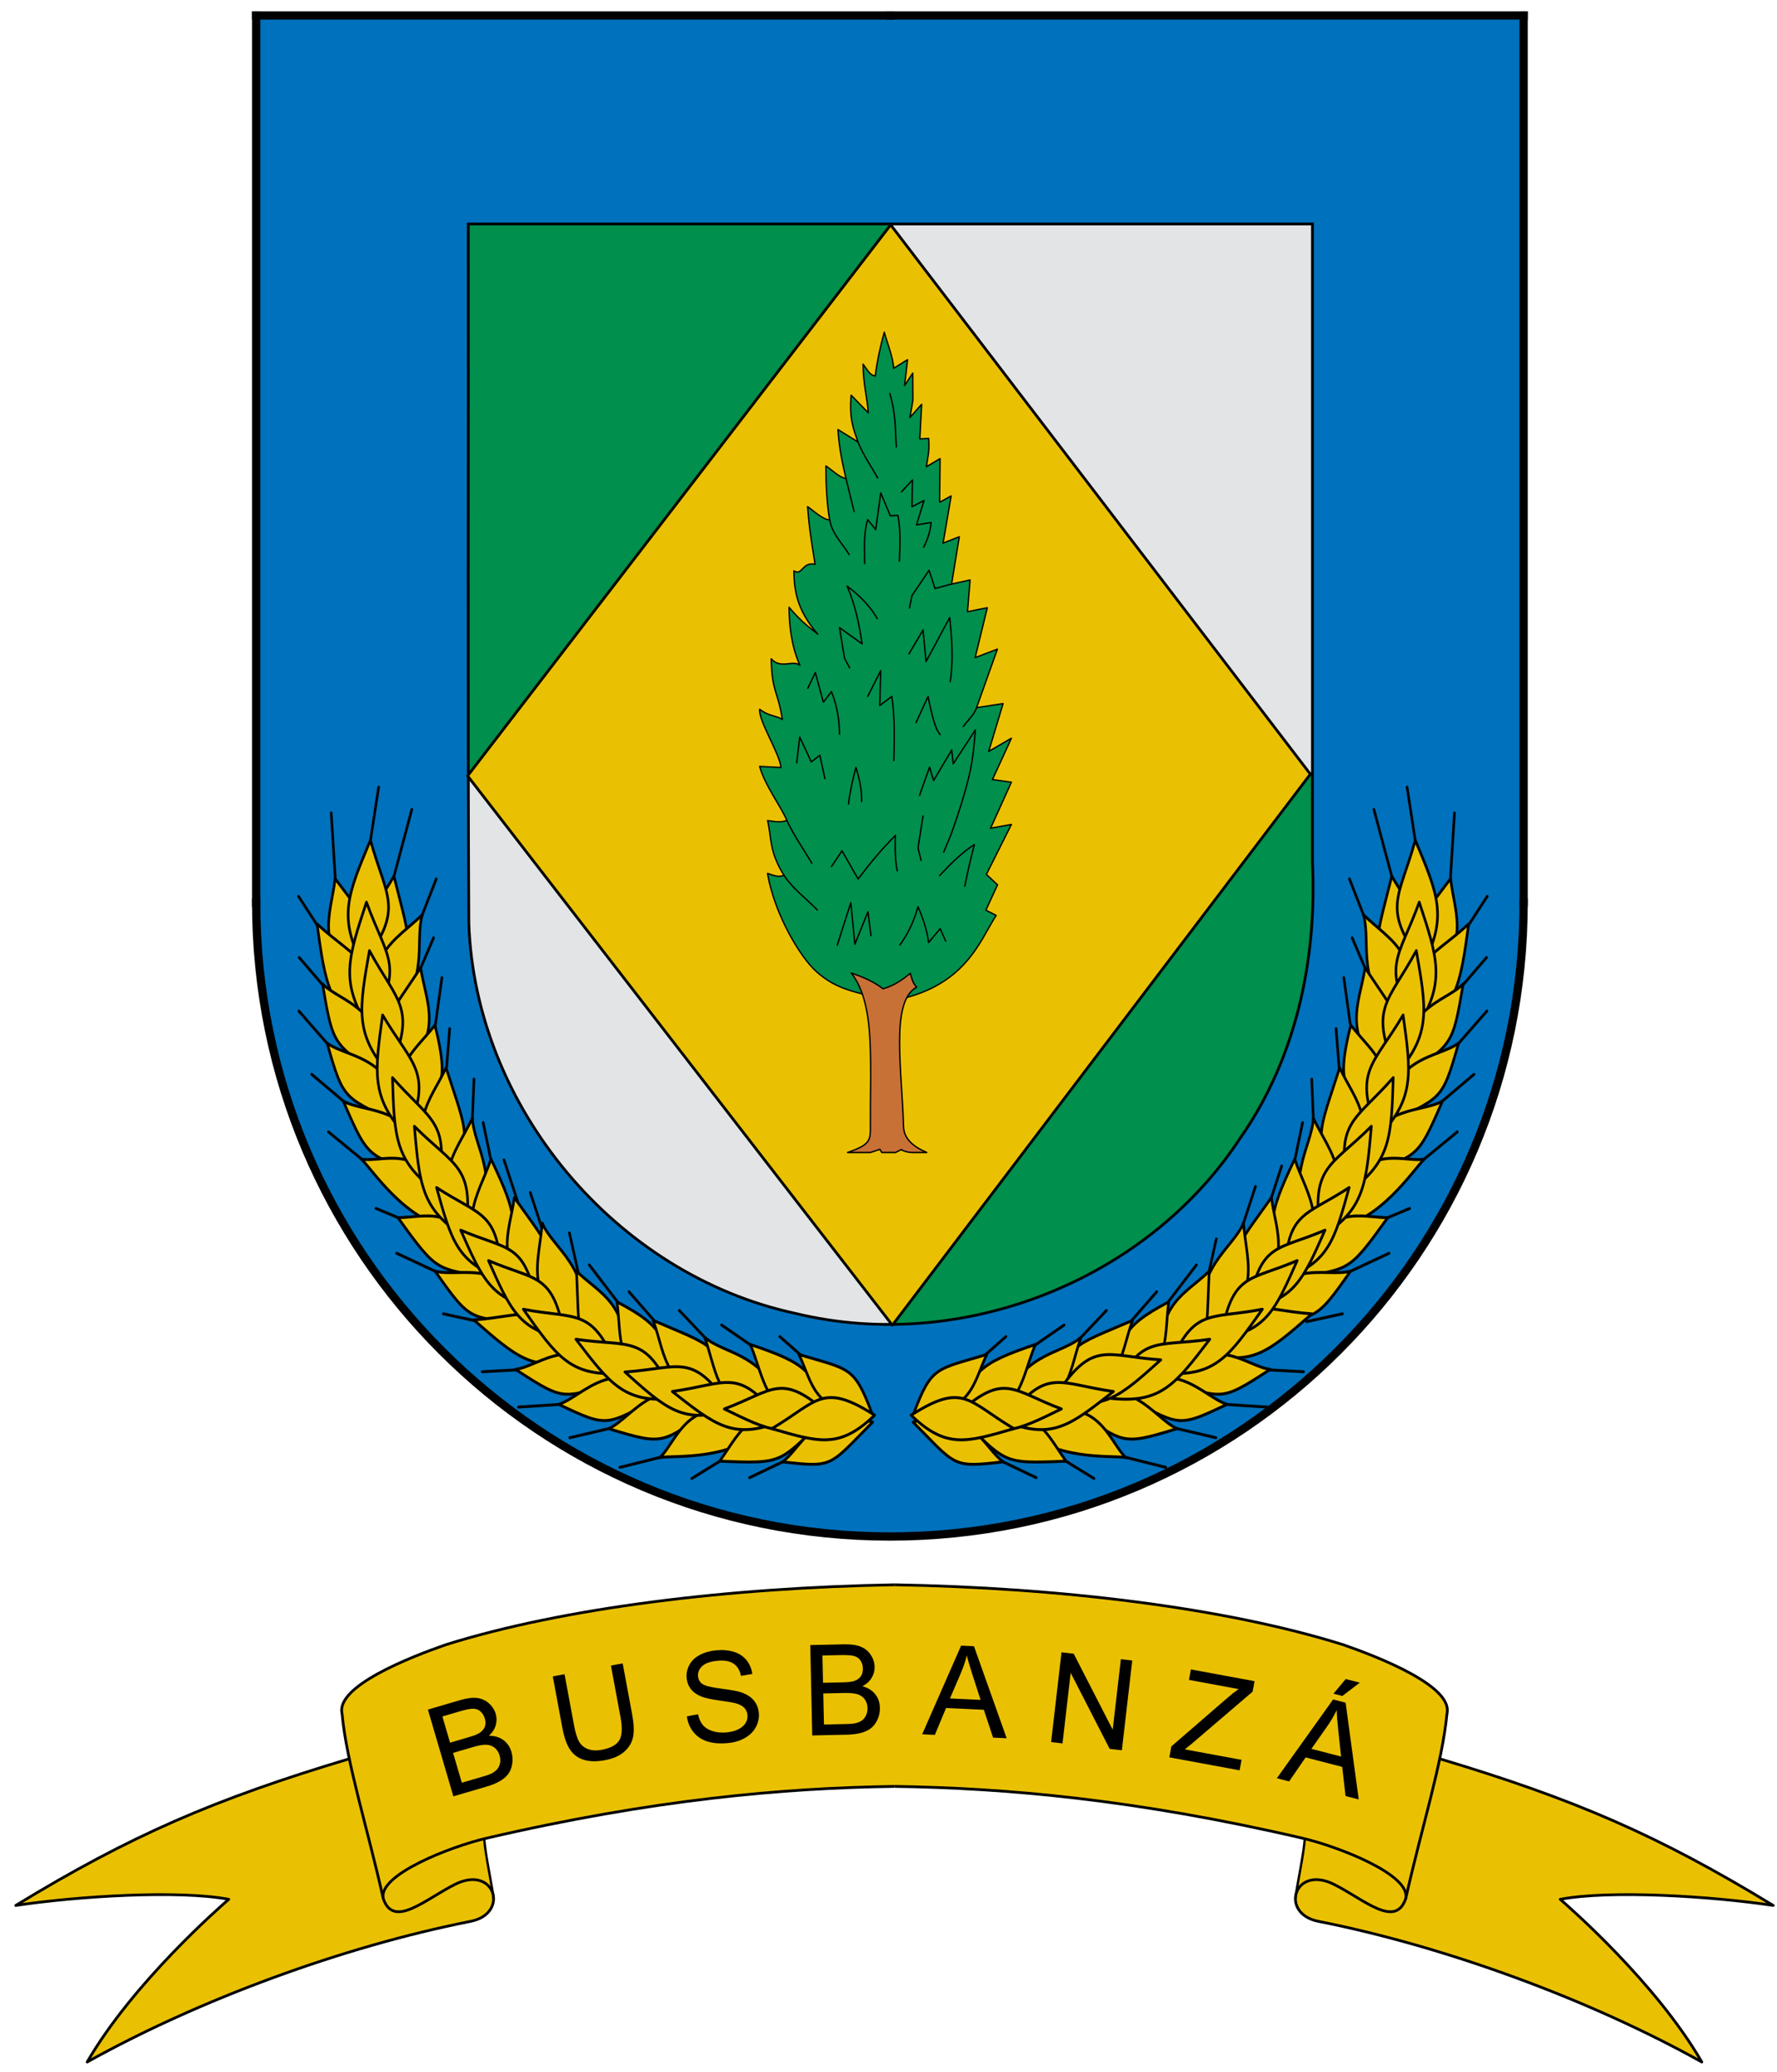
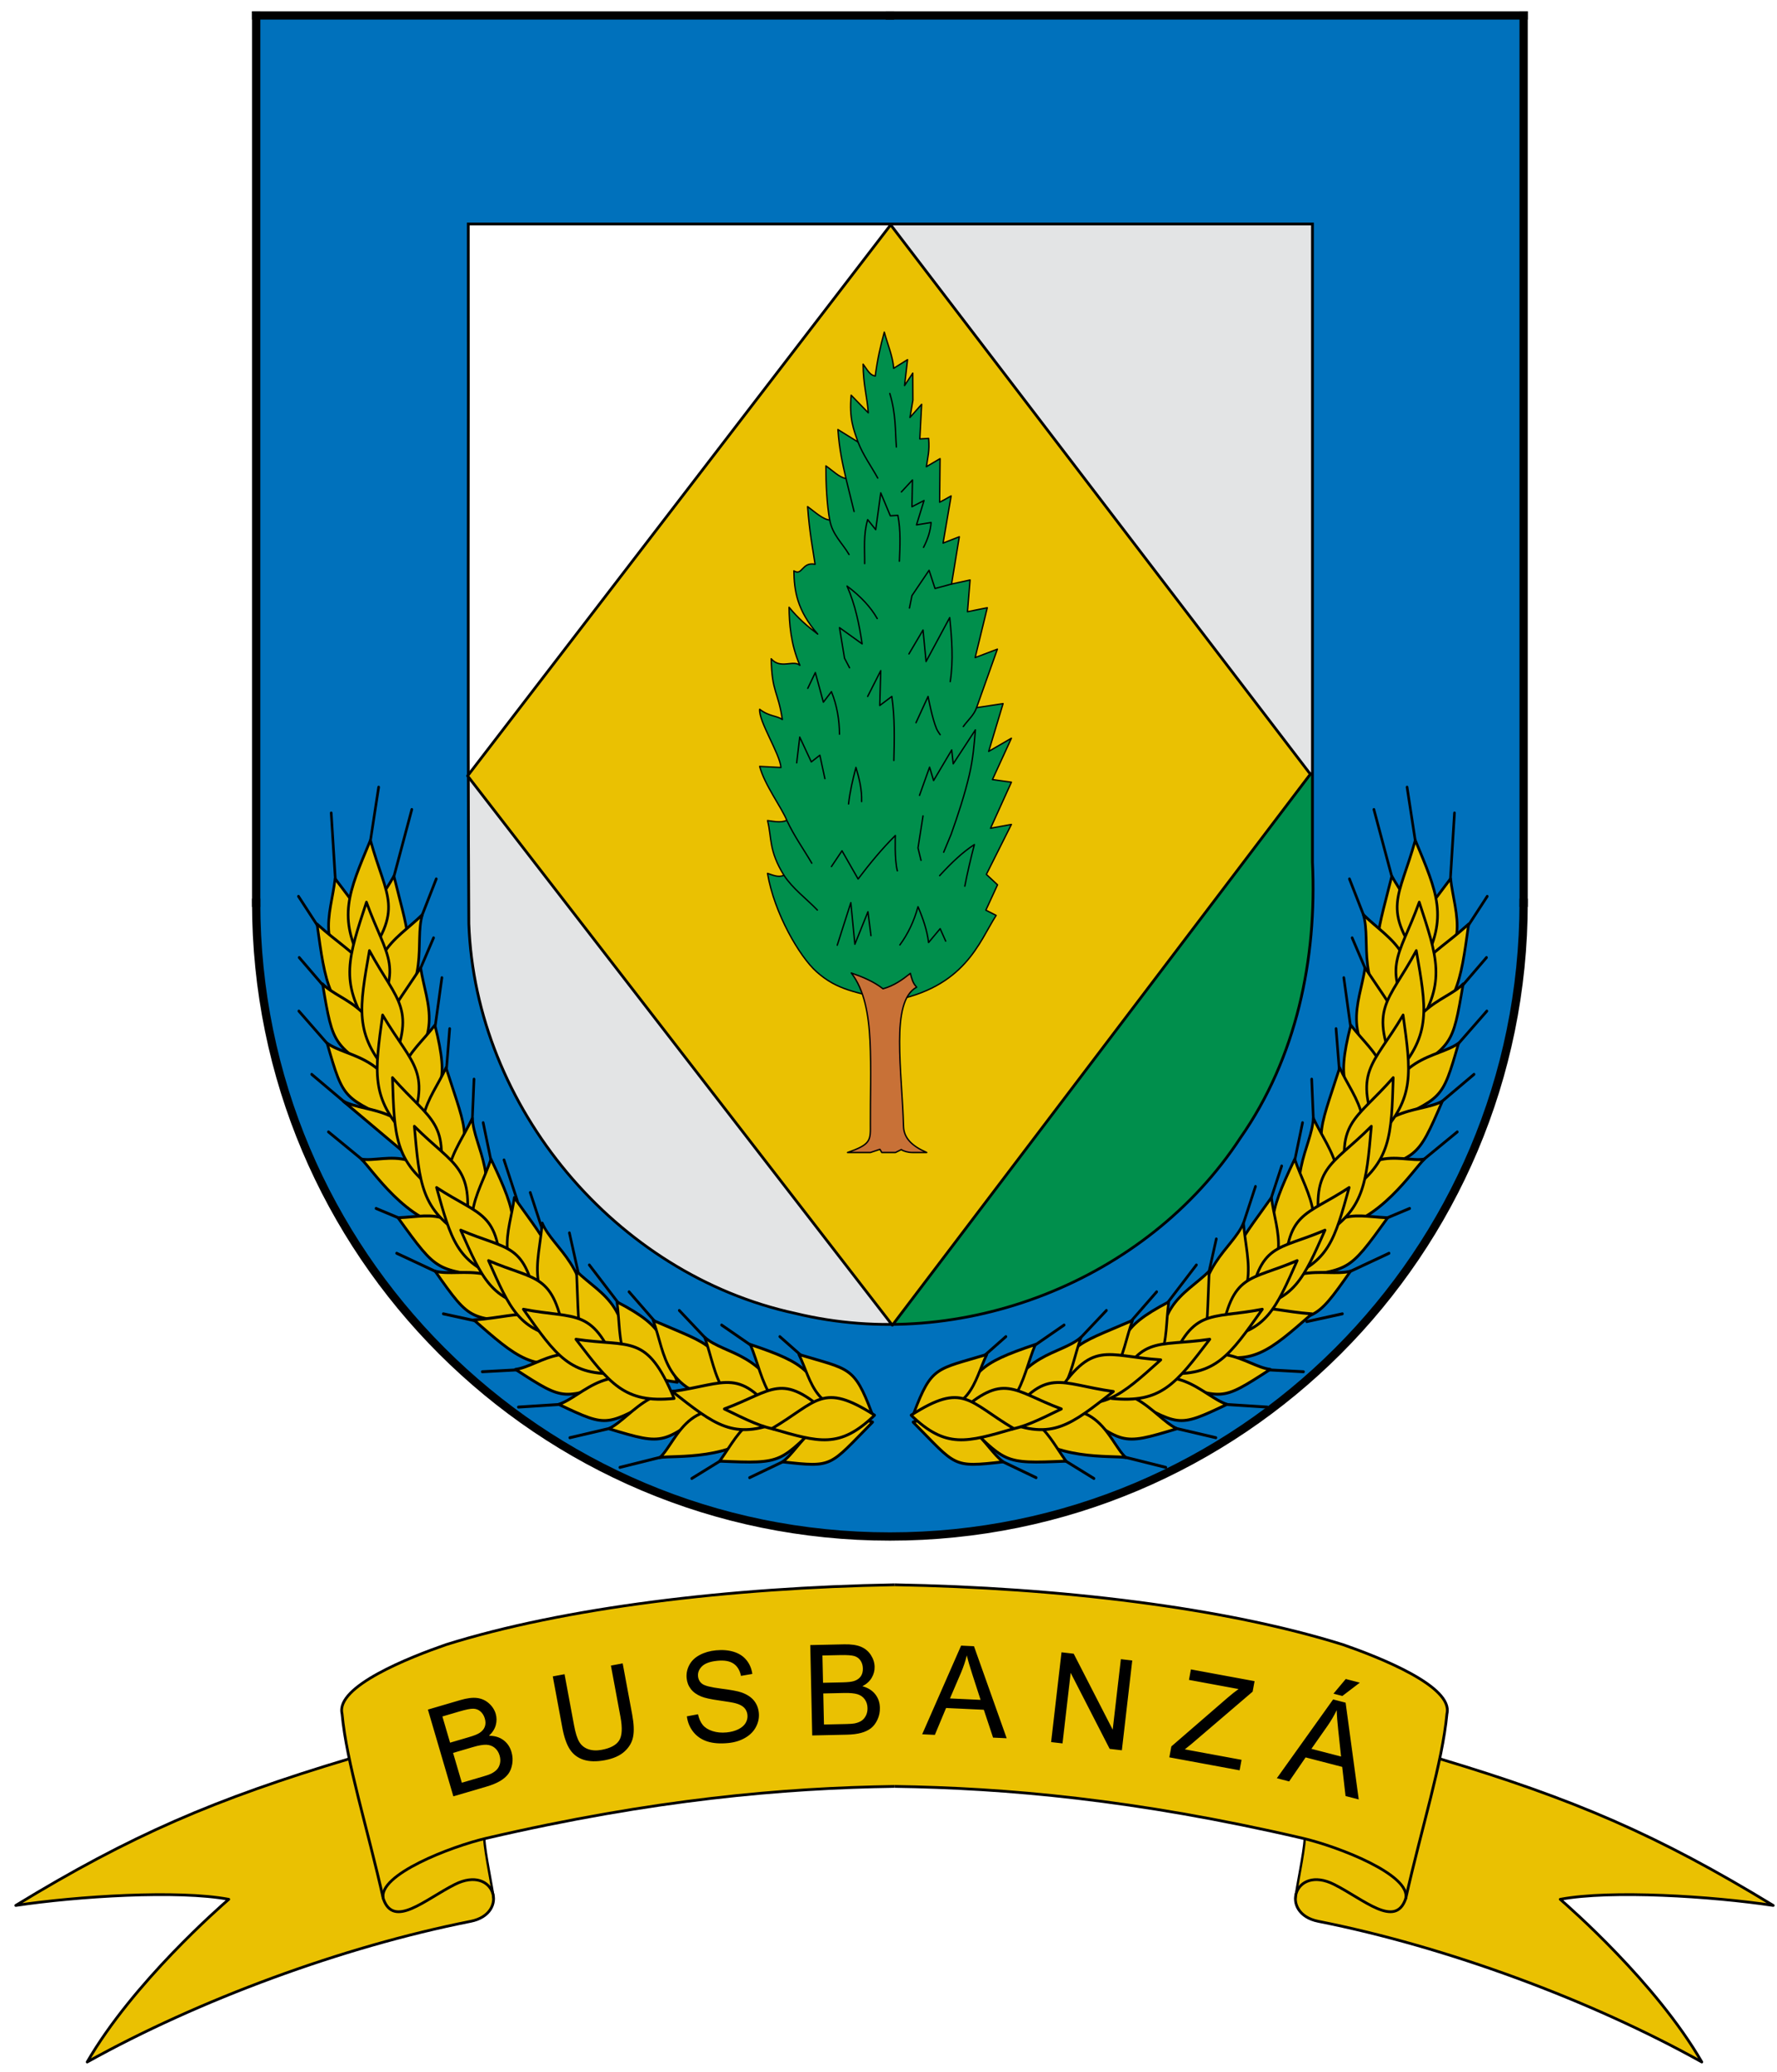
<svg xmlns="http://www.w3.org/2000/svg" xmlns:ns1="http://sodipodi.sourceforge.net/DTD/sodipodi-0.dtd" xmlns:ns2="http://www.inkscape.org/namespaces/inkscape" xml:space="preserve" width="643.419" height="750.133" style="fill-rule:evenodd" viewBox="0 0 225.9 287.9" ns1:version="0.32" ns2:version="0.46" version="1.0" ns1:docbase="C:\Documents and Settings\ffernandez\Escritorio" ns1:docname="Escudo_de_ Busbanzá.svg" ns2:output_extension="org.inkscape.output.svg.inkscape" id="svg2">
  <ns1:namedview ns2:window-height="712" ns2:window-width="1024" ns2:pageshadow="2" ns2:pageopacity="0.0" guidetolerance="10.0" gridtolerance="10.0" objecttolerance="10.0" borderopacity="1.0" bordercolor="#666666" pagecolor="#ffffff" id="namedview1849" showgrid="false" ns2:zoom="0.67587982" ns2:cx="321.70953" ns2:cy="375.06668" ns2:window-x="-4" ns2:window-y="-4" ns2:current-layer="svg2" />
  <defs id="defs4" />
  <path style="fill:#e3e4e5;stroke:none" id="path450" d="M 54.629,128.351 C 55.534,153.843 75.051,177.125 99.972,182.509 C 104.316,183.567 108.757,184.067 113.192,184.05 L 113.192,107.535 L 54.556,107.535 C 54.568,114.902 54.591,121.933 54.629,128.351 L 54.629,128.351 z" class="fil7" />
  <polygon style="fill:#e3e4e5;stroke:none" id="polygon512" points="113.027,143.915 156.967,143.915 156.967,86.695 113.027,86.695 113.027,143.915 " class="fil7" transform="matrix(1.335,0,0,1.335,-37.734,-84.636)" />
-   <path style="fill:#008f4c;stroke:none" id="path514" d="M 54.556,107.535 L 113.192,107.535 L 113.192,31.129 L 54.552,31.129 C 54.589,53.116 54.513,82.298 54.556,107.535 L 54.556,107.535 z" class="fil5" />
  <path style="fill:#008f4c;stroke:none" id="path516" d="M 113.192,107.535 L 113.192,184.05 C 132.295,183.976 151.28,174.291 161.841,158.14 C 169.635,147.01 172.508,133.228 171.866,119.82 L 171.866,107.535 L 113.192,107.535 L 113.192,107.535 z" class="fil5" />
  <path style="fill:#eac102" id="path518" d="M 113.783,248.247 C 129.163,248.471 147.241,250.041 170.472,255.445 C 170.574,255.469 170.679,255.494 170.785,255.52 C 175.855,256.762 185.526,260.582 184.832,263.811 C 186.423,256.701 188.352,250.098 189.549,244.409 C 190.019,242.171 190.376,240.074 190.555,238.143 C 191.467,234.347 181.185,230.247 176.113,228.55 C 161.423,223.635 136.156,220.577 113.783,220.229 C 90.859,220.633 66.609,223.398 51.453,228.55 C 46.389,230.272 36.099,234.347 37.012,238.143 C 37.19,240.074 37.547,242.171 38.018,244.409 C 39.214,250.099 41.143,256.702 42.734,263.812 C 42.041,260.582 51.711,256.762 56.781,255.52 C 56.888,255.494 56.992,255.469 57.094,255.445 C 80.326,250.041 98.403,248.471 113.783,248.247 L 113.783,248.247 z" class="fil7" />
  <path style="fill:#eac102" id="path520" d="M 189.549,244.409 C 188.353,250.098 186.424,256.701 184.832,263.811 C 184.83,263.82 184.828,263.829 184.826,263.838 C 183.403,268.044 179.023,263.959 174.881,261.872 C 171.903,260.371 169.922,261.635 169.558,263.3 C 169.523,263.536 169.502,263.716 169.498,263.824 C 169.479,265.143 170.446,266.555 172.677,266.996 C 190.5,270.522 210.495,277.919 225.973,286.546 C 219.583,275.495 207.464,264.958 206.301,263.937 C 213.324,262.618 227.384,263.512 235.897,264.79 C 219.896,255.034 208.242,250.014 189.549,244.409 L 189.549,244.409 z" class="fil7" />
  <path style="fill:#eac102" id="path522" d="M 184.826,263.839 L 184.832,263.812 C 184.83,263.821 184.828,263.83 184.826,263.839 z M 170.785,255.521 C 170.75,257.061 169.808,261.615 169.558,263.302 C 169.922,261.636 171.902,260.372 174.881,261.873 C 179.022,263.96 183.403,268.045 184.826,263.839 C 184.828,263.83 184.83,263.821 184.832,263.812 C 184.832,263.809 184.833,263.807 184.834,263.805 C 184.834,263.803 184.834,263.801 184.835,263.799 C 185.378,261.169 179.063,258.15 173.968,256.452 C 172.813,256.067 171.721,255.75 170.785,255.521 L 170.785,255.521 z" class="fil7" />
  <path style="fill:#eac102" id="path524" d="M 52.686,261.872 C 48.544,263.959 44.163,268.044 42.74,263.839 C 42.738,263.83 42.737,263.821 42.734,263.811 C 41.143,256.701 39.214,250.099 38.018,244.409 C 19.325,250.015 7.67,255.034 -8.33,264.79 C 0.182,263.512 14.242,262.619 21.266,263.937 C 20.103,264.958 7.984,275.495 1.594,286.547 C 17.072,277.919 37.067,270.522 54.889,266.996 C 57.121,266.555 58.088,265.143 58.068,263.824 C 58.065,263.716 58.043,263.537 58.008,263.301 C 57.644,261.636 55.664,260.371 52.686,261.872 L 52.686,261.872 z" class="fil7" />
  <path style="fill:#eac102" id="path526" d="M 42.74,263.839 C 44.163,268.045 48.544,263.96 52.686,261.873 C 55.664,260.372 57.644,261.636 58.008,263.302 C 57.758,261.615 56.817,257.061 56.781,255.521 C 51.712,256.763 42.043,260.582 42.734,263.812 C 42.736,263.821 42.738,263.83 42.74,263.839 z" class="fil7" />
  <path style="fill:none;stroke:#000000;stroke-width:0.384;stroke-linejoin:round;stroke-miterlimit:4;stroke-dasharray:none" id="path541" d="M 113.783,220.23 C 90.859,220.634 67.894,223.399 51.453,228.551 C 46.402,230.31 36.099,234.347 37.012,238.144 C 37.645,244.99 40.522,253.922 42.74,263.839 C 44.163,268.044 48.544,263.96 52.685,261.873 C 58.251,259.068 60.333,265.92 54.889,266.997 C 37.067,270.523 17.072,277.92 1.594,286.547 C 7.984,275.496 20.103,264.959 21.266,263.938 C 14.242,262.619 0.182,263.513 -8.33,264.791 C 7.67,255.035 19.325,250.015 38.018,244.41" class="fil3 str48" />
  <g id="Capa_x0020_1" transform="translate(-28.254,-65.867)">
    <ns1:namedview id="base" pagecolor="#ffffff" bordercolor="#666666" borderopacity="1.0" gridtolerance="10000" guidetolerance="10" objecttolerance="10" ns2:pageopacity="0.0" ns2:pageshadow="2" ns2:zoom="0.45254834" ns2:cx="529.77215" ns2:cy="286.86274" ns2:document-units="px" ns2:current-layer="layer6" ns2:window-width="1280" ns2:window-height="753" ns2:window-x="-4" ns2:window-y="-4" showguides="true" showgrid="false" ns2:guide-bbox="true" height="975px" width="550px" />
    <g id="layer3" ns2:groupmode="layer" ns2:label="Timbre">
  </g>
    <g id="layer1_11" ns2:label="Escudo" ns2:groupmode="layer">
  </g>
    <g id="layer4" ns2:groupmode="layer" ns2:label="Piezas">
  </g>
    <g id="layer5" ns2:groupmode="layer" ns2:label="Muebles">
  </g>
    <g id="layer2" ns2:groupmode="layer" ns2:label="Ornamento">
  </g>
  </g>
  <path style="fill:#0071bc;stroke:#000000;stroke-width:0.384;stroke-miterlimit:4;stroke-dasharray:none" ns1:nodetypes="cccccccccccccc" d="M 25.118,2.168 C 25.19,44.812 24.973,87.465 25.229,130.106 C 26.588,168.375 55.885,203.321 93.303,211.403 C 127.92,219.833 166.68,204.681 186.218,174.804 C 197.92,158.096 202.231,137.42 201.266,117.292 C 201.266,78.917 201.266,40.543 201.266,2.168 C 142.552,2.168 83.832,2.168 25.118,2.168 L 25.118,2.168 z M 54.552,31.128 C 93.655,31.128 132.762,31.128 171.866,31.128 C 171.866,56.691 171.866,94.257 171.866,119.819 C 172.509,133.227 169.635,147.009 161.841,158.139 C 148.829,178.04 123.026,188.124 99.972,182.508 C 75.051,177.125 55.534,153.842 54.629,128.351 C 54.459,99.947 54.6,59.534 54.552,31.128 L 54.552,31.128 z" class="fil6 str49" id="path11282" />
  <g id="Contorno" transform="matrix(1.335,0,0,1.335,-37.734,-84.636)">
    <line style="fill:none;stroke:#000000;stroke-width:0.862;stroke-linecap:square;stroke-miterlimit:4;stroke-dasharray:none" y2="157.371" x2="47.051" y1="65.006" x1="47.051" class="fil3 str50" id="line433" />
    <line style="fill:none;stroke:#000000;stroke-width:0.862;stroke-linecap:square;stroke-miterlimit:4;stroke-dasharray:none" y2="65.006" x2="178.985" y1="65.006" x1="113.018" class="fil3 str50" id="line435" />
    <line style="fill:none;stroke:#000000;stroke-width:0.862;stroke-linecap:square;stroke-miterlimit:4;stroke-dasharray:none" y2="65.006" x2="47.051" y1="65.006" x1="113.018" class="fil3 str50" id="line437" />
    <line style="fill:none;stroke:#000000;stroke-width:0.862;stroke-linecap:square;stroke-miterlimit:4;stroke-dasharray:none" y2="157.371" x2="178.985" y1="65.006" x1="178.985" class="fil3 str50" id="line439" />
    <path style="fill:none;stroke:#000000;stroke-width:0.862;stroke-linecap:square;stroke-miterlimit:4;stroke-dasharray:none" d="M 47.051,157.371 C 47.051,193.804 76.585,223.338 113.018,223.338 C 149.45,223.338 178.985,193.804 178.985,157.371" class="fil3 str50" id="path441" />
  </g>
  <line style="fill:none;stroke:#000000;stroke-width:0.38;stroke-miterlimit:4;stroke-dasharray:none" id="line562" y2="107.535" x2="171.866" y1="107.535" x1="113.192" class="fil3 str49" />
  <line style="fill:none;stroke:#000000;stroke-width:0.38;stroke-miterlimit:4;stroke-dasharray:none" id="line564" y2="184.05" x2="113.192" y1="31.128" x1="113.192" class="fil3 str49" />
  <line style="fill:none;stroke:#000000;stroke-width:0.38;stroke-miterlimit:4;stroke-dasharray:none" id="line566" y2="107.535" x2="113.192" y1="107.535" x1="54.556" class="fil3 str49" />
  <path style="fill:#eac102;fill-rule:evenodd;stroke:#000000;stroke-width:0.384;stroke-linecap:butt;stroke-linejoin:round;stroke-miterlimit:4;stroke-dasharray:none;stroke-opacity:1" d="M 54.456,107.82 L 113.251,31.244 L 171.572,107.582 L 113.488,184.158 L 54.456,107.82 z" id="path6555" />
  <path style="fill:none;stroke:#000000;stroke-width:0.384;stroke-linejoin:round;stroke-miterlimit:4;stroke-dasharray:none" id="path841" d="M 113.783,248.247 C 98.403,248.471 80.326,250.041 57.094,255.445 C 52.108,256.605 41.972,260.535 42.74,263.838" class="fil3 str48" />
  <path style="fill:none;stroke:#000000;stroke-width:0.325;stroke-linejoin:round;stroke-miterlimit:4;stroke-dasharray:none" id="path843" d="M 58.068,263.825 C 58.039,262.947 56.821,257.273 56.781,255.519" class="fil3 str48" />
  <path style="fill:none;stroke:#000000;stroke-width:0.384;stroke-linejoin:round;stroke-miterlimit:4;stroke-dasharray:none" id="path845" d="M 113.783,220.23 C 136.707,220.634 159.672,223.399 176.113,228.551 C 181.164,230.31 191.467,234.347 190.555,238.144 C 189.922,244.99 187.044,253.922 184.826,263.839 C 183.403,268.044 179.022,263.96 174.881,261.873 C 169.315,259.068 167.233,265.92 172.677,266.997 C 190.499,270.523 210.494,277.92 225.972,286.547 C 219.582,275.496 207.464,264.959 206.3,263.938 C 213.324,262.619 227.384,263.513 235.897,264.791 C 219.896,255.035 208.241,250.015 189.549,244.41" class="fil3 str48" />
  <path style="fill:none;stroke:#000000;stroke-width:0.384;stroke-linejoin:round;stroke-miterlimit:4;stroke-dasharray:none" id="path847" d="M 113.783,248.247 C 129.163,248.471 147.241,250.041 170.472,255.445 C 175.458,256.605 185.594,260.535 184.826,263.838" class="fil3 str48" />
  <path style="fill:none;stroke:#000000;stroke-width:0.325;stroke-linejoin:round;stroke-miterlimit:4;stroke-dasharray:none" id="path849" d="M 169.499,263.825 C 169.528,262.947 170.746,257.273 170.786,255.519" class="fil3 str48" />
  <g style="fill-rule:evenodd;stroke:#000000;stroke-width:0.18;stroke-miterlimit:4;stroke-dasharray:none;stroke-opacity:1" id="_106577120" transform="matrix(1.957,-0.57,0.513,2.177,-157.828,164.756)">
    <g id="g25938_1638" style="stroke:#000000;stroke-width:0.18;stroke-miterlimit:4;stroke-dasharray:none;stroke-opacity:1">
      <path style="fill:#eac102;fill-rule:nonzero;stroke:#000000;stroke-width:0.18;stroke-linecap:round;stroke-linejoin:round;stroke-miterlimit:4;stroke-dasharray:none;stroke-opacity:1" ns1:nodetypes="cc" d="M 97.466,6.242 L 98.281,1.947 M 97.466,6.242 L 97.466,6.242 L 97.466,6.242 z" class="fil11 str11" id="path25940_1639" />
      <path style="fill:#eac102;fill-rule:nonzero;stroke:#000000;stroke-width:0.18;stroke-linecap:round;stroke-linejoin:round;stroke-miterlimit:4;stroke-dasharray:none;stroke-opacity:1" ns1:nodetypes="ccc" d="M 97.511,5.936 C 96.669,8.079 94.788,9.722 98.076,13.438 C 99.836,10.053 99.368,9.949 97.511,5.936 z" class="fil11 str11" id="path25942_1640" />
      <path style="fill:#eac102;fill-rule:nonzero;stroke:#000000;stroke-width:0.18;stroke-linecap:round;stroke-linejoin:round;stroke-miterlimit:4;stroke-dasharray:none;stroke-opacity:1" ns1:nodetypes="cc" d="M 100.225,4.786 L 101.837,1.23 M 100.225,4.786 L 100.225,4.786 L 100.225,4.786 z" class="fil11 str11" id="path25944_1641" />
    </g>
    <g id="g25946_1642" style="stroke:#000000;stroke-width:0.18;stroke-miterlimit:4;stroke-dasharray:none;stroke-opacity:1">
      <path style="fill:#eac102;fill-rule:nonzero;stroke:#000000;stroke-width:0.18;stroke-linecap:round;stroke-linejoin:round;stroke-miterlimit:4;stroke-dasharray:none;stroke-opacity:1" ns1:nodetypes="cc" d="M 95.704,8.692 L 94.8,6.359 M 95.704,8.692 L 95.704,8.692 L 95.704,8.692 z" class="fil11 str11" id="path25948_1643" />
      <path style="fill:#eac102;fill-rule:nonzero;stroke:#000000;stroke-width:0.18;stroke-linecap:round;stroke-linejoin:round;stroke-miterlimit:4;stroke-dasharray:none;stroke-opacity:1" ns1:nodetypes="ccc" d="M 95.6,8.335 C 97.802,11.351 99.14,11.414 97.543,15.765 C 95.013,13.634 95.221,12.018 95.6,8.335 z" class="fil11 str11" id="path25950_1644" />
    </g>
    <g id="g25952_1645" style="stroke:#000000;stroke-width:0.18;stroke-miterlimit:4;stroke-dasharray:none;stroke-opacity:1">
      <path style="fill:#eac102;fill-rule:nonzero;stroke:#000000;stroke-width:0.18;stroke-linecap:round;stroke-linejoin:round;stroke-miterlimit:4;stroke-dasharray:none;stroke-opacity:1" ns1:nodetypes="cc" d="M 101.265,7.142 L 103.69,3.142 M 101.265,7.142 L 101.265,7.142 L 101.265,7.142 z" class="fil11 str11" id="path25954_1646" />
      <path style="fill:#eac102;fill-rule:nonzero;stroke:#000000;stroke-width:0.18;stroke-linecap:round;stroke-linejoin:round;stroke-miterlimit:4;stroke-dasharray:none;stroke-opacity:1" ns1:nodetypes="ccc" d="M 101.458,6.807 C 99.811,8.417 97.423,9.144 98.898,13.881 C 101.891,11.516 101.507,11.229 101.458,6.807 z" class="fil11 str11" id="path25956_1647" />
    </g>
    <g id="g25958_1648" style="stroke:#000000;stroke-width:0.18;stroke-miterlimit:4;stroke-dasharray:none;stroke-opacity:1">
      <path style="fill:#eac102;fill-rule:nonzero;stroke:#000000;stroke-width:0.18;stroke-linecap:round;stroke-linejoin:round;stroke-miterlimit:4;stroke-dasharray:none;stroke-opacity:1" ns1:nodetypes="cc" d="M 102.573,9.82 L 104.228,7.714 M 102.573,9.82 L 102.573,9.82 L 102.573,9.82 z" class="fil11 str11" id="path25960_1649" />
      <path style="fill:#eac102;fill-rule:nonzero;stroke:#000000;stroke-width:0.18;stroke-linecap:round;stroke-linejoin:round;stroke-miterlimit:4;stroke-dasharray:none;stroke-opacity:1" ns1:nodetypes="ccc" d="M 102.743,9.607 C 100.537,10.73 97.843,10.89 98.502,15.72 C 102.296,13.866 101.749,11.144 102.743,9.607 L 102.743,9.607 z" class="fil11 str11" id="path25962_1650" />
    </g>
    <path style="fill:#eac102;fill-rule:nonzero;stroke:#000000;stroke-width:0.18;stroke-linecap:round;stroke-linejoin:round;stroke-miterlimit:4;stroke-dasharray:none;stroke-opacity:1" ns1:nodetypes="ccc" d="M 100.46,4.256 C 100.616,8.051 101.677,8.902 97.993,11.529 C 97.085,8.265 98.138,7.06 100.46,4.256 L 100.46,4.256 z" class="fil11 str11" id="path25964_1651" />
    <path style="fill:#eac102;fill-rule:nonzero;stroke:#000000;stroke-width:0.18;stroke-linecap:round;stroke-linejoin:round;stroke-miterlimit:4;stroke-dasharray:none;stroke-opacity:1" ns1:nodetypes="ccc" d="M 99.225,7.89 C 99.705,11.658 100.835,12.415 97.388,15.347 C 96.205,12.173 97.151,10.882 99.225,7.89 z" class="fil11 str11" id="path25966_1652" />
    <g id="g25968_1653" style="stroke:#000000;stroke-width:0.18;stroke-miterlimit:4;stroke-dasharray:none;stroke-opacity:1">
      <path style="fill:#eac102;fill-rule:nonzero;stroke:#000000;stroke-width:0.18;stroke-linecap:round;stroke-linejoin:round;stroke-miterlimit:4;stroke-dasharray:none;stroke-opacity:1" ns1:nodetypes="cc" d="M 101.519,13.094 L 103.126,11.187 M 101.519,13.094 L 101.519,13.094 L 101.519,13.094 z" class="fil11 str11" id="path25970_1654" />
      <path style="fill:#eac102;fill-rule:nonzero;stroke:#000000;stroke-width:0.18;stroke-linecap:round;stroke-linejoin:round;stroke-miterlimit:4;stroke-dasharray:none;stroke-opacity:1" ns1:nodetypes="ccc" d="M 101.801,12.752 C 101.582,15.067 102.53,17.381 97.858,19.321 C 97.815,15.477 98.285,15.587 101.801,12.752 L 101.801,12.752 z" class="fil11 str11" id="path25972_1655" />
    </g>
    <g id="g25974_1656" style="stroke:#000000;stroke-width:0.18;stroke-miterlimit:4;stroke-dasharray:none;stroke-opacity:1">
      <path style="fill:#eac102;fill-rule:nonzero;stroke:#000000;stroke-width:0.18;stroke-linecap:round;stroke-linejoin:round;stroke-miterlimit:4;stroke-dasharray:none;stroke-opacity:1" ns1:nodetypes="cc" d="M 101.741,16.746 L 103.056,13.713 M 101.741,16.746 L 101.741,16.746 L 101.741,16.746 z" class="fil11 str11" id="path25976_1657" />
      <path style="fill:#eac102;fill-rule:nonzero;stroke:#000000;stroke-width:0.18;stroke-linecap:round;stroke-linejoin:round;stroke-miterlimit:4;stroke-dasharray:none;stroke-opacity:1" ns1:nodetypes="ccc" d="M 101.849,16.425 C 99.701,17.898 97.726,18.121 99.229,22.334 C 101.107,20.129 101.924,20.376 101.849,16.425 z" class="fil11 str11" id="path25978_1658" />
    </g>
    <g id="g25980_1659" style="stroke:#000000;stroke-width:0.18;stroke-miterlimit:4;stroke-dasharray:none;stroke-opacity:1">
      <path style="fill:#eac102;fill-rule:nonzero;stroke:#000000;stroke-width:0.18;stroke-linecap:round;stroke-linejoin:round;stroke-miterlimit:4;stroke-dasharray:none;stroke-opacity:1" ns1:nodetypes="cc" d="M 101.865,19.429 L 102.774,16.893 M 101.865,19.429 L 101.865,19.429 L 101.865,19.429 z" class="fil11 str11" id="path25982_1660" />
      <path style="fill:#eac102;fill-rule:nonzero;stroke:#000000;stroke-width:0.18;stroke-linecap:round;stroke-linejoin:round;stroke-miterlimit:4;stroke-dasharray:none;stroke-opacity:1" ns1:nodetypes="ccc" d="M 101.922,19.159 C 100.398,20.885 98.069,21.785 99.886,26.401 C 102.698,23.823 102.294,23.566 101.922,19.159 z" class="fil11 str11" id="path25984_1661" />
    </g>
    <g id="g25986_1662" style="stroke:#000000;stroke-width:0.18;stroke-miterlimit:4;stroke-dasharray:none;stroke-opacity:1">
      <path style="fill:#eac102;fill-rule:nonzero;stroke:#000000;stroke-width:0.18;stroke-linecap:round;stroke-linejoin:round;stroke-miterlimit:4;stroke-dasharray:none;stroke-opacity:1" ns1:nodetypes="cc" d="M 102.802,22.888 L 103.601,20.332 M 102.802,22.888 L 102.802,22.888 L 102.802,22.888 z" class="fil11 str11" id="path25988_1663" />
      <path style="fill:#eac102;fill-rule:nonzero;stroke:#000000;stroke-width:0.18;stroke-linecap:round;stroke-linejoin:round;stroke-miterlimit:4;stroke-dasharray:none;stroke-opacity:1" ns1:nodetypes="ccc" d="M 102.885,22.629 C 101.222,24.463 98.761,25.57 101.094,29.851 C 103.981,26.769 102.502,24.419 102.885,22.629 z" class="fil11 str11" id="path25990_1664" />
    </g>
    <g id="g25992_1665" style="stroke:#000000;stroke-width:0.18;stroke-miterlimit:4;stroke-dasharray:none;stroke-opacity:1">
      <path style="fill:#eac102;fill-rule:nonzero;stroke:#000000;stroke-width:0.18;stroke-linecap:round;stroke-linejoin:round;stroke-miterlimit:4;stroke-dasharray:none;stroke-opacity:1" ns1:nodetypes="cc" d="M 95.309,12.589 L 93.891,10.026 M 95.309,12.589 L 95.309,12.589 L 95.309,12.589 z" class="fil11 str11" id="path25994_1666" />
      <path style="fill:#eac102;fill-rule:nonzero;stroke:#000000;stroke-width:0.18;stroke-linecap:round;stroke-linejoin:round;stroke-miterlimit:4;stroke-dasharray:none;stroke-opacity:1" ns1:nodetypes="ccc" d="M 95.028,12.008 C 95.979,13.486 98.848,14.337 97.756,18.939 C 94.806,15.673 94.74,16.083 95.028,12.008 L 95.028,12.008 z" class="fil11 str11" id="path25996_1667" />
    </g>
    <g id="g25998_1668" style="stroke:#000000;stroke-width:0.18;stroke-miterlimit:4;stroke-dasharray:none;stroke-opacity:1">
      <path style="fill:#eac102;fill-rule:nonzero;stroke:#000000;stroke-width:0.18;stroke-linecap:round;stroke-linejoin:round;stroke-miterlimit:4;stroke-dasharray:none;stroke-opacity:1" ns1:nodetypes="cc" d="M 94.543,15.892 L 93.029,13.217 M 94.543,15.892 L 94.543,15.892 L 94.543,15.892 z" class="fil11 str11" id="path26000_1669" />
      <path style="fill:#eac102;fill-rule:nonzero;stroke:#000000;stroke-width:0.18;stroke-linecap:round;stroke-linejoin:round;stroke-miterlimit:4;stroke-dasharray:none;stroke-opacity:1" ns1:nodetypes="ccc" d="M 94.403,15.627 C 95.6,16.933 98.756,17.495 98.177,21.894 C 94.63,19.078 94.611,19.467 94.403,15.627 L 94.403,15.627 z" class="fil11 str11" id="path26002_1670" />
    </g>
    <g id="g26004_1671" style="stroke:#000000;stroke-width:0.18;stroke-miterlimit:4;stroke-dasharray:none;stroke-opacity:1">
      <path style="fill:#eac102;fill-rule:nonzero;stroke:#000000;stroke-width:0.18;stroke-linecap:round;stroke-linejoin:round;stroke-miterlimit:4;stroke-dasharray:none;stroke-opacity:1" ns1:nodetypes="cc" d="M 94.696,19.522 L 92.891,17.22 M 94.696,19.522 L 94.696,19.522 L 94.696,19.522 z" class="fil11 str11" id="path26006_1672" />
-       <path style="fill:#eac102;fill-rule:nonzero;stroke:#000000;stroke-width:0.18;stroke-linecap:round;stroke-linejoin:round;stroke-miterlimit:4;stroke-dasharray:none;stroke-opacity:1" ns1:nodetypes="ccc" d="M 94.572,19.376 C 95.992,20.585 99.305,20.698 99.375,25.485 C 95.323,23.026 95.363,23.444 94.572,19.376 z" class="fil11 str11" id="path26008_1673" />
+       <path style="fill:#eac102;fill-rule:nonzero;stroke:#000000;stroke-width:0.18;stroke-linecap:round;stroke-linejoin:round;stroke-miterlimit:4;stroke-dasharray:none;stroke-opacity:1" ns1:nodetypes="ccc" d="M 94.572,19.376 C 95.992,20.585 99.305,20.698 99.375,25.485 z" class="fil11 str11" id="path26008_1673" />
    </g>
    <g id="g26010_1674" style="stroke:#000000;stroke-width:0.18;stroke-miterlimit:4;stroke-dasharray:none;stroke-opacity:1">
      <path style="fill:#eac102;fill-rule:nonzero;stroke:#000000;stroke-width:0.18;stroke-linecap:round;stroke-linejoin:round;stroke-miterlimit:4;stroke-dasharray:none;stroke-opacity:1" ns1:nodetypes="cc" d="M 95.167,23.511 L 93.103,20.95 M 95.167,23.511 L 95.167,23.511 L 95.167,23.511 z" class="fil11 str11" id="path26012_1675" />
      <path style="fill:#eac102;fill-rule:nonzero;stroke:#000000;stroke-width:0.18;stroke-linecap:round;stroke-linejoin:round;stroke-miterlimit:4;stroke-dasharray:none;stroke-opacity:1" ns1:nodetypes="ccc" d="M 94.862,23.147 C 96.369,23.819 99.885,22.929 99.892,28.856 C 96.883,27.829 95.405,23.899 94.862,23.147 z" class="fil11 str11" id="path26014_1676" />
    </g>
    <g id="g26016_1677" style="stroke:#000000;stroke-width:0.18;stroke-miterlimit:4;stroke-dasharray:none;stroke-opacity:1">
      <path style="fill:#eac102;fill-rule:nonzero;stroke:#000000;stroke-width:0.18;stroke-linecap:round;stroke-linejoin:round;stroke-miterlimit:4;stroke-dasharray:none;stroke-opacity:1" ns1:nodetypes="cc" d="M 97.5,28.074 L 95.068,26.35 M 97.5,28.074 L 97.5,28.074 L 97.5,28.074 z" class="fil11 str11" id="path26018_1678" />
      <path style="fill:#eac102;fill-rule:nonzero;stroke:#000000;stroke-width:0.18;stroke-linecap:round;stroke-linejoin:round;stroke-miterlimit:4;stroke-dasharray:none;stroke-opacity:1" ns1:nodetypes="ccc" d="M 96.382,27.29 C 99.029,27.863 100.326,27.42 102.128,32.687 C 98.059,30.965 98.213,31.396 96.382,27.29 z" class="fil11 str11" id="path26020_1679" />
    </g>
    <g id="g26022_1680" style="stroke:#000000;stroke-width:0.18;stroke-miterlimit:4;stroke-dasharray:none;stroke-opacity:1">
      <path style="fill:#eac102;fill-rule:nonzero;stroke:#000000;stroke-width:0.18;stroke-linecap:round;stroke-linejoin:round;stroke-miterlimit:4;stroke-dasharray:none;stroke-opacity:1" ns1:nodetypes="ccc" d="M 103.478,25.4 C 102.143,27.339 99.628,28.832 102.332,32.68 C 104.204,29.861 104.428,29.435 103.478,25.4 L 103.478,25.4 z" class="fil11 str11" id="path26024_1681" />
      <path style="fill:#eac102;fill-rule:nonzero;stroke:#000000;stroke-width:0.18;stroke-linecap:round;stroke-linejoin:round;stroke-miterlimit:4;stroke-dasharray:none;stroke-opacity:1" ns1:nodetypes="cc" d="M 103.455,25.519 L 103.528,23.092 M 103.455,25.519 L 103.455,25.519 L 103.455,25.519 z" class="fil11 str11" id="path26026_1682" />
    </g>
    <g id="g26028_1683" style="stroke:#000000;stroke-width:0.18;stroke-miterlimit:4;stroke-dasharray:none;stroke-opacity:1">
      <path style="fill:#eac102;fill-rule:nonzero;stroke:#000000;stroke-width:0.18;stroke-linecap:round;stroke-linejoin:round;stroke-miterlimit:4;stroke-dasharray:none;stroke-opacity:1" ns1:nodetypes="cc" d="M 104.578,28.346 L 104.33,25.679 M 104.578,28.346 L 104.578,28.346 L 104.578,28.346 z" class="fil11 str11" id="path26030_1684" />
      <path style="fill:#eac102;fill-rule:nonzero;stroke:#000000;stroke-width:0.18;stroke-linecap:round;stroke-linejoin:round;stroke-miterlimit:4;stroke-dasharray:none;stroke-opacity:1" ns1:nodetypes="ccc" d="M 104.425,28.106 C 103.576,30.138 101.756,31.687 104.774,35.238 C 106.523,32.033 106.083,31.931 104.425,28.106 z" class="fil11 str11" id="path26032_1685" />
    </g>
    <g id="g26034_1686" style="stroke:#000000;stroke-width:0.18;stroke-miterlimit:4;stroke-dasharray:none;stroke-opacity:1">
      <path style="fill:#eac102;fill-rule:nonzero;stroke:#000000;stroke-width:0.18;stroke-linecap:round;stroke-linejoin:round;stroke-miterlimit:4;stroke-dasharray:none;stroke-opacity:1" ns1:nodetypes="cc" d="M 98.346,31.388 L 95.736,29.386 M 98.346,31.388 L 98.346,31.388 L 98.346,31.388 z" class="fil11 str11" id="path26036_1687" />
      <path style="fill:#eac102;fill-rule:nonzero;stroke:#000000;stroke-width:0.18;stroke-linecap:round;stroke-linejoin:round;stroke-miterlimit:4;stroke-dasharray:none;stroke-opacity:1" ns1:nodetypes="ccc" d="M 98.011,31.126 C 99.658,31.989 102.927,31.363 104.008,36.009 C 99.519,34.514 99.646,34.913 98.011,31.126 L 98.011,31.126 z" class="fil11 str11" id="path26038_1688" />
    </g>
    <path style="fill:#eac102;fill-rule:nonzero;stroke:#000000;stroke-width:0.18;stroke-linecap:round;stroke-linejoin:round;stroke-miterlimit:4;stroke-dasharray:none;stroke-opacity:1" ns1:nodetypes="ccc" d="M 98.663,10.835 C 99.731,14.481 100.966,15.05 98.024,18.489 C 96.356,15.541 97.087,14.117 98.663,10.835 z" class="fil11 str11" id="path26040_1689" />
    <path style="fill:#eac102;fill-rule:nonzero;stroke:#000000;stroke-width:0.18;stroke-linecap:round;stroke-linejoin:round;stroke-miterlimit:4;stroke-dasharray:none;stroke-opacity:1" ns1:nodetypes="ccc" d="M 98.531,14.913 C 99.76,18.548 101.019,19.103 98.235,22.579 C 96.436,19.649 97.103,18.216 98.531,14.913 z" class="fil11 str11" id="path26042_1690" />
    <path style="fill:#eac102;fill-rule:nonzero;stroke:#000000;stroke-width:0.18;stroke-linecap:round;stroke-linejoin:round;stroke-miterlimit:4;stroke-dasharray:none;stroke-opacity:1" ns1:nodetypes="ccc" d="M 98.206,18.825 C 100.098,22.15 101.442,22.452 99.352,26.389 C 97.032,23.864 97.419,22.332 98.206,18.825 z" class="fil11 str11" id="path26044_1691" />
    <path style="fill:#eac102;fill-rule:nonzero;stroke:#000000;stroke-width:0.18;stroke-linecap:round;stroke-linejoin:round;stroke-miterlimit:4;stroke-dasharray:none;stroke-opacity:1" ns1:nodetypes="ccc" d="M 98.898,22.109 C 100.997,25.308 102.358,25.524 100.522,29.586 C 98.046,27.212 98.336,25.66 98.898,22.109 z" class="fil11 str11" id="path26046_1692" />
    <path style="fill:#eac102;fill-rule:nonzero;stroke:#000000;stroke-width:0.18;stroke-linecap:round;stroke-linejoin:round;stroke-miterlimit:4;stroke-dasharray:none;stroke-opacity:1" ns1:nodetypes="ccc" d="M 99.415,26.154 C 101.927,28.688 103.21,28.633 102.292,32.69 C 99.589,30.98 99.564,29.506 99.415,26.154 z" class="fil11 str11" id="path26048_1693" />
    <path style="fill:#eac102;fill-rule:nonzero;stroke:#000000;stroke-width:0.18;stroke-linecap:round;stroke-linejoin:round;stroke-miterlimit:4;stroke-dasharray:none;stroke-opacity:1" ns1:nodetypes="ccc" d="M 100.352,29.12 C 103.229,31.2 104.485,30.93 104.216,35.087 C 101.281,33.853 101.025,32.403 100.352,29.12 L 100.352,29.12 z" class="fil11 str11" id="path26050_1694" />
    <g id="g26052_1695" style="stroke:#000000;stroke-width:0.18;stroke-miterlimit:4;stroke-dasharray:none;stroke-opacity:1">
      <path style="fill:#eac102;fill-rule:nonzero;stroke:#000000;stroke-width:0.18;stroke-linecap:round;stroke-linejoin:round;stroke-miterlimit:4;stroke-dasharray:none;stroke-opacity:1" ns1:nodetypes="cc" d="M 100.138,34.902 L 97.886,33.814 M 100.138,34.902 L 100.138,34.902 L 100.138,34.902 z" class="fil11 str11" id="path26054_1696" />
      <path style="fill:#eac102;fill-rule:nonzero;stroke:#000000;stroke-width:0.18;stroke-linecap:round;stroke-linejoin:round;stroke-miterlimit:4;stroke-dasharray:none;stroke-opacity:1" ns1:nodetypes="ccc" d="M 99.819,34.712 C 103.486,35.414 104.507,34.547 106.308,38.818 C 103.005,38.986 102.055,37.663 99.819,34.712 z" class="fil11 str11" id="path26056_1697" />
    </g>
    <g id="g26058_1698" style="stroke:#000000;stroke-width:0.18;stroke-miterlimit:4;stroke-dasharray:none;stroke-opacity:1">
      <path style="fill:#eac102;fill-rule:nonzero;stroke:#000000;stroke-width:0.18;stroke-linecap:round;stroke-linejoin:round;stroke-miterlimit:4;stroke-dasharray:none;stroke-opacity:1" ns1:nodetypes="cc" d="M 105.81,30.75 L 105.563,28.083 M 105.81,30.75 L 105.81,30.75 L 105.81,30.75 z" class="fil11 str11" id="path26060_1699" />
      <path style="fill:#eac102;fill-rule:nonzero;stroke:#000000;stroke-width:0.18;stroke-linecap:round;stroke-linejoin:round;stroke-miterlimit:4;stroke-dasharray:none;stroke-opacity:1" ns1:nodetypes="ccc" d="M 105.881,30.117 C 105.053,32.45 103.208,34.42 107.01,37.471 C 108.487,33.515 106.217,31.916 105.881,30.117 L 105.881,30.117 z" class="fil11 str11" id="path26062_1700" />
    </g>
    <path style="fill:#eac102;fill-rule:nonzero;stroke:#000000;stroke-width:0.18;stroke-linecap:round;stroke-linejoin:round;stroke-miterlimit:4;stroke-dasharray:none;stroke-opacity:1" ns1:nodetypes="ccc" d="M 101.724,31.423 C 104.6,33.503 105.857,33.233 105.588,37.39 C 102.653,36.156 102.397,34.706 101.724,31.423 z" class="fil11 str11" id="path26064_1701" />
    <g id="g26066_1702" style="stroke:#000000;stroke-width:0.18;stroke-miterlimit:4;stroke-dasharray:none;stroke-opacity:1">
      <path style="fill:#eac102;fill-rule:nonzero;stroke:#000000;stroke-width:0.18;stroke-linecap:round;stroke-linejoin:round;stroke-miterlimit:4;stroke-dasharray:none;stroke-opacity:1" ns1:nodetypes="cc" d="M 107.499,33.667 L 107.533,31.174 M 107.499,33.667 L 107.499,33.667 L 107.499,33.667 z" class="fil11 str11" id="path26068_1703" />
      <path style="fill:#eac102;fill-rule:nonzero;stroke:#000000;stroke-width:0.18;stroke-linecap:round;stroke-linejoin:round;stroke-miterlimit:4;stroke-dasharray:none;stroke-opacity:1" ns1:nodetypes="ccc" d="M 107.406,33.587 C 108.704,35.516 110.904,36.705 108.519,41.167 C 106.05,38.221 106.484,38.008 107.406,33.587 z" class="fil11 str11" id="path26070_1704" />
    </g>
    <g id="g26072_1705" style="stroke:#000000;stroke-width:0.18;stroke-miterlimit:4;stroke-dasharray:none;stroke-opacity:1">
      <path style="fill:#eac102;fill-rule:nonzero;stroke:#000000;stroke-width:0.18;stroke-linecap:round;stroke-linejoin:round;stroke-miterlimit:4;stroke-dasharray:none;stroke-opacity:1" ns1:nodetypes="cc" d="M 109.786,36.416 L 108.354,33.436 M 109.786,36.416 L 109.786,36.416 L 109.786,36.416 z" class="fil11 str11" id="path26074_1706" />
      <path style="fill:#eac102;fill-rule:nonzero;stroke:#000000;stroke-width:0.18;stroke-linecap:round;stroke-linejoin:round;stroke-miterlimit:4;stroke-dasharray:none;stroke-opacity:1" ns1:nodetypes="ccc" d="M 109.614,36.124 C 109.322,38.712 108.198,40.351 112.366,41.973 C 111.929,39.109 112.65,38.654 109.614,36.124 z" class="fil11 str11" id="path26076_1707" />
    </g>
    <g id="g26078_1708" style="stroke:#000000;stroke-width:0.18;stroke-miterlimit:4;stroke-dasharray:none;stroke-opacity:1">
      <path style="fill:#eac102;fill-rule:nonzero;stroke:#000000;stroke-width:0.18;stroke-linecap:round;stroke-linejoin:round;stroke-miterlimit:4;stroke-dasharray:none;stroke-opacity:1" ns1:nodetypes="cc" d="M 111.896,38.078 L 110.574,35.732 M 111.896,38.078 L 111.896,38.078 L 111.896,38.078 z" class="fil11 str11" id="path26080_1709" />
      <path style="fill:#eac102;fill-rule:nonzero;stroke:#000000;stroke-width:0.18;stroke-linecap:round;stroke-linejoin:round;stroke-miterlimit:4;stroke-dasharray:none;stroke-opacity:1" ns1:nodetypes="ccc" d="M 111.729,37.859 C 112.036,40.141 111.192,42.491 115.872,44.138 C 115.763,40.325 115.304,40.461 111.729,37.859 z" class="fil11 str11" id="path26082_1710" />
    </g>
    <g id="g26084_1711" style="stroke:#000000;stroke-width:0.18;stroke-miterlimit:4;stroke-dasharray:none;stroke-opacity:1">
      <path style="fill:#eac102;fill-rule:nonzero;stroke:#000000;stroke-width:0.18;stroke-linecap:round;stroke-linejoin:round;stroke-miterlimit:4;stroke-dasharray:none;stroke-opacity:1" ns1:nodetypes="cc" d="M 115.029,39.997 L 113.62,37.719 M 115.029,39.997 L 115.029,39.997 L 115.029,39.997 z" class="fil11 str11" id="path26086_1712" />
      <path style="fill:#eac102;fill-rule:nonzero;stroke:#000000;stroke-width:0.18;stroke-linecap:round;stroke-linejoin:round;stroke-miterlimit:4;stroke-dasharray:none;stroke-opacity:1" ns1:nodetypes="ccc" d="M 114.888,39.765 C 115.186,42.222 114.412,44.808 119.175,45.846 C 118.735,41.646 115.991,41.226 114.888,39.765 z" class="fil11 str11" id="path26088_1713" />
    </g>
    <g id="g26090_1714" style="stroke:#000000;stroke-width:0.18;stroke-miterlimit:4;stroke-dasharray:none;stroke-opacity:1">
      <path style="fill:#eac102;fill-rule:nonzero;stroke:#000000;stroke-width:0.18;stroke-linecap:round;stroke-linejoin:round;stroke-miterlimit:4;stroke-dasharray:none;stroke-opacity:1" ns1:nodetypes="cc" d="M 102.433,38.557 L 99.567,37.952 M 102.433,38.557 L 102.433,38.557 L 102.433,38.557 z" class="fil11 str11" id="path26092_1715" />
      <path style="fill:#eac102;fill-rule:nonzero;stroke:#000000;stroke-width:0.18;stroke-linecap:round;stroke-linejoin:round;stroke-miterlimit:4;stroke-dasharray:none;stroke-opacity:1" ns1:nodetypes="ccc" d="M 101.811,38.389 C 103.55,38.638 106.072,37.026 108.836,40.864 C 104.436,40.957 104.703,41.275 101.811,38.389 z" class="fil11 str11" id="path26094_1716" />
    </g>
    <g id="g26096_1717" style="stroke:#000000;stroke-width:0.18;stroke-miterlimit:4;stroke-dasharray:none;stroke-opacity:1">
      <path style="fill:#eac102;fill-rule:nonzero;stroke:#000000;stroke-width:0.18;stroke-linecap:round;stroke-linejoin:round;stroke-miterlimit:4;stroke-dasharray:none;stroke-opacity:1" ns1:nodetypes="cc" d="M 104.429,41.299 L 101.416,40.692 M 104.429,41.299 L 104.429,41.299 L 104.429,41.299 z" class="fil11 str11" id="path26098_1718" />
      <path style="fill:#eac102;fill-rule:nonzero;stroke:#000000;stroke-width:0.18;stroke-linecap:round;stroke-linejoin:round;stroke-miterlimit:4;stroke-dasharray:none;stroke-opacity:1" ns1:nodetypes="ccc" d="M 104.137,41.231 C 105.908,41.181 108.399,39.163 111.346,42.48 C 106.894,43.318 107.177,43.587 104.137,41.231 z" class="fil11 str11" id="path26100_1719" />
    </g>
    <g id="g26102_1720" style="stroke:#000000;stroke-width:0.18;stroke-miterlimit:4;stroke-dasharray:none;stroke-opacity:1">
      <path style="fill:#eac102;fill-rule:nonzero;stroke:#000000;stroke-width:0.18;stroke-linecap:round;stroke-linejoin:round;stroke-miterlimit:4;stroke-dasharray:none;stroke-opacity:1" ns1:nodetypes="cc" d="M 107.274,43.559 L 104.352,43.417 M 107.274,43.559 L 107.274,43.559 L 107.274,43.559 z" class="fil11 str11" id="path26104_1721" />
      <path style="fill:#eac102;fill-rule:nonzero;stroke:#000000;stroke-width:0.18;stroke-linecap:round;stroke-linejoin:round;stroke-miterlimit:4;stroke-dasharray:none;stroke-opacity:1" ns1:nodetypes="ccc" d="M 107.082,43.557 C 108.926,43.275 111.18,40.845 114.844,43.925 C 110.333,45.378 110.676,45.622 107.082,43.557 z" class="fil11 str11" id="path26106_1722" />
    </g>
    <g id="g26108_1723" style="stroke:#000000;stroke-width:0.18;stroke-miterlimit:4;stroke-dasharray:none;stroke-opacity:1">
      <path style="fill:#eac102;fill-rule:nonzero;stroke:#000000;stroke-width:0.18;stroke-linecap:round;stroke-linejoin:round;stroke-miterlimit:4;stroke-dasharray:none;stroke-opacity:1" ns1:nodetypes="cc" d="M 110.502,46.176 L 107.215,46.06 M 110.502,46.176 L 110.502,46.176 L 110.502,46.176 z" class="fil11 str11" id="path26110_1724" />
      <path style="fill:#eac102;fill-rule:nonzero;stroke:#000000;stroke-width:0.18;stroke-linecap:round;stroke-linejoin:round;stroke-miterlimit:4;stroke-dasharray:none;stroke-opacity:1" ns1:nodetypes="ccc" d="M 110.028,46.169 C 111.523,45.469 113.151,42.228 117.637,46.103 C 114.891,47.706 110.953,46.251 110.028,46.169 z" class="fil11 str11" id="path26112_1725" />
    </g>
    <g id="g26114_1726" style="stroke:#000000;stroke-width:0.18;stroke-miterlimit:4;stroke-dasharray:none;stroke-opacity:1">
      <path style="fill:#eac102;fill-rule:nonzero;stroke:#000000;stroke-width:0.18;stroke-linecap:round;stroke-linejoin:round;stroke-miterlimit:4;stroke-dasharray:none;stroke-opacity:1" ns1:nodetypes="cc" d="M 115.268,47.091 L 111.818,47.974 M 115.268,47.091 L 115.268,47.091 L 115.268,47.091 z" class="fil11 str11" id="path26116_1727" />
      <path style="fill:#eac102;fill-rule:nonzero;stroke:#000000;stroke-width:0.18;stroke-linecap:round;stroke-linejoin:round;stroke-miterlimit:4;stroke-dasharray:none;stroke-opacity:1" ns1:nodetypes="ccc" d="M 113.943,47.423 C 116.109,45.797 116.623,44.526 121.785,46.612 C 117.82,48.56 118.246,48.726 113.943,47.423 z" class="fil11 str11" id="path26118_1728" />
    </g>
    <g id="g26120_1729" style="stroke:#000000;stroke-width:0.18;stroke-miterlimit:4;stroke-dasharray:none;stroke-opacity:1">
      <path style="fill:#eac102;fill-rule:nonzero;stroke:#000000;stroke-width:0.18;stroke-linecap:round;stroke-linejoin:round;stroke-miterlimit:4;stroke-dasharray:none;stroke-opacity:1" ns1:nodetypes="ccc" d="M 117.807,40.988 C 118.244,43.302 117.531,46.139 122.167,46.93 C 121.485,43.615 121.34,43.156 117.807,40.988 z" class="fil11 str11" id="path26122_1730" />
      <path style="fill:#eac102;fill-rule:nonzero;stroke:#000000;stroke-width:0.18;stroke-linecap:round;stroke-linejoin:round;stroke-miterlimit:4;stroke-dasharray:none;stroke-opacity:1" ns1:nodetypes="cc" d="M 117.875,41.089 L 116.204,39.327 M 117.875,41.089 L 117.875,41.089 L 117.875,41.089 z" class="fil11 str11" id="path26124_1731" />
    </g>
    <g id="g26126_1732" style="stroke:#000000;stroke-width:0.18;stroke-miterlimit:4;stroke-dasharray:none;stroke-opacity:1">
      <path style="fill:#eac102;fill-rule:nonzero;stroke:#000000;stroke-width:0.18;stroke-linecap:round;stroke-linejoin:round;stroke-miterlimit:4;stroke-dasharray:none;stroke-opacity:1" ns1:nodetypes="cc" d="M 121.228,42.815 L 119.891,41.031 M 121.228,42.815 L 121.228,42.815 L 121.228,42.815 z" class="fil11 str11" id="path26128_1733" />
      <path style="fill:#eac102;fill-rule:nonzero;stroke:#000000;stroke-width:0.18;stroke-linecap:round;stroke-linejoin:round;stroke-miterlimit:4;stroke-dasharray:none;stroke-opacity:1" ns1:nodetypes="ccc" d="M 120.877,42.428 C 121.34,44.277 120.883,46.293 124.809,47.194 C 124.361,44.066 124.004,44.223 120.877,42.428 z" class="fil11 str11" id="path26130_1734" />
    </g>
    <g id="g26132_1735" style="stroke:#000000;stroke-width:0.18;stroke-miterlimit:4;stroke-dasharray:none;stroke-opacity:1">
      <path style="fill:#eac102;fill-rule:nonzero;stroke:#000000;stroke-width:0.18;stroke-linecap:round;stroke-linejoin:round;stroke-miterlimit:4;stroke-dasharray:none;stroke-opacity:1" ns1:nodetypes="cc" d="M 118.472,48.507 L 115.672,48.931 M 118.472,48.507 L 118.472,48.507 L 118.472,48.507 z" class="fil11 str11" id="path26134_1736" />
      <path style="fill:#eac102;fill-rule:nonzero;stroke:#000000;stroke-width:0.18;stroke-linecap:round;stroke-linejoin:round;stroke-miterlimit:4;stroke-dasharray:none;stroke-opacity:1" ns1:nodetypes="ccc" d="M 118.11,48.559 C 119.629,48.053 121.197,45.657 124.72,47.752 C 121.11,49.641 121.433,49.8 118.11,48.559 z" class="fil11 str11" id="path26136_1737" />
    </g>
    <path style="fill:#eac102;fill-rule:nonzero;stroke:#000000;stroke-width:0.18;stroke-linecap:round;stroke-linejoin:round;stroke-miterlimit:4;stroke-dasharray:none;stroke-opacity:1" ns1:nodetypes="ccc" d="M 103.277,34.935 C 106.732,36.515 107.971,35.953 108.645,40.428 C 105.324,39.76 104.726,38.275 103.277,34.935 z" class="fil11 str11" id="path26138_1738" />
    <path style="fill:#eac102;fill-rule:nonzero;stroke:#000000;stroke-width:0.18;stroke-linecap:round;stroke-linejoin:round;stroke-miterlimit:4;stroke-dasharray:none;stroke-opacity:1" ns1:nodetypes="ccc" d="M 106.3,37.642 C 109.853,39.093 111.096,38.504 111.902,42.885 C 108.51,42.327 107.862,40.884 106.3,37.642 z" class="fil11 str11" id="path26140_1739" />
-     <path style="fill:#eac102;fill-rule:nonzero;stroke:#000000;stroke-width:0.18;stroke-linecap:round;stroke-linejoin:round;stroke-miterlimit:4;stroke-dasharray:none;stroke-opacity:1" ns1:nodetypes="ccc" d="M 109.044,40.449 C 112.796,41.195 113.904,40.377 115.513,44.534 C 112.085,44.635 111.181,43.34 109.044,40.449 z" class="fil11 str11" id="path26142_1740" />
    <path style="fill:#eac102;fill-rule:nonzero;stroke:#000000;stroke-width:0.18;stroke-linecap:round;stroke-linejoin:round;stroke-miterlimit:4;stroke-dasharray:none;stroke-opacity:1" ns1:nodetypes="ccc" d="M 111.885,42.438 C 115.677,42.945 116.731,42.058 118.6,46.105 C 115.185,46.423 114.201,45.187 111.885,42.438 z" class="fil11 str11" id="path26144_1741" />
    <path style="fill:#eac102;fill-rule:nonzero;stroke:#000000;stroke-width:0.18;stroke-linecap:round;stroke-linejoin:round;stroke-miterlimit:4;stroke-dasharray:none;stroke-opacity:1" ns1:nodetypes="ccc" d="M 115.07,44.386 C 118.631,44.146 119.428,43.14 121.894,46.489 C 118.832,47.414 117.701,46.468 115.07,44.386 z" class="fil11 str11" id="path26146_1742" />
    <path style="fill:#eac102;fill-rule:nonzero;stroke:#000000;stroke-width:0.18;stroke-linecap:round;stroke-linejoin:round;stroke-miterlimit:4;stroke-dasharray:none;stroke-opacity:1" ns1:nodetypes="ccc" d="M 117.919,46.389 C 121.374,45.575 121.993,44.449 124.959,47.374 C 122.106,48.785 120.841,48.029 117.919,46.389 z" class="fil11 str11" id="path26148_1743" />
  </g>
  <g transform="matrix(0.238,0,0,0.238,47.084,-53.674)" style="stroke:#000000;stroke-width:0.806;stroke-miterlimit:4;stroke-dasharray:none;stroke-opacity:1;display:inline" ns2:label="Muebles" id="g6524">
    <g transform="matrix(-0.634,0,0,0.634,532.938,1217.482)" ns1:insensitive="true" ns2:label="Meubles" id="g33521" style="stroke:#000000;stroke-width:1.272;stroke-miterlimit:4;stroke-dasharray:none;stroke-opacity:1" />
    <g transform="translate(0,-16.048)" id="g36679" style="stroke:#000000;stroke-width:0.806;stroke-miterlimit:4;stroke-dasharray:none;stroke-opacity:1;display:inline">
      <g transform="translate(-484.799,-561.221)" style="stroke:#000000;stroke-width:0.806;stroke-miterlimit:4;stroke-dasharray:none;stroke-opacity:1;display:inline" id="g30104">
        <path ns1:nodetypes="cscccccccccccccccccccccccccccccccccccccccccccccccccccccccccccc" id="path3263-1" d="M 762.994,1387.288 C 742.348,1381.913 731.79,1381.109 719.489,1370.146 C 709.656,1361.382 694.824,1336.12 690.904,1312.745 C 694.094,1313.766 697.303,1315.338 700.493,1313.852 C 691.538,1299.424 693.458,1292.126 690.928,1281.92 C 694.669,1282.388 698.437,1283.337 702.178,1281.808 C 699.156,1274.298 689.094,1260.951 686.328,1250.291 L 698.735,1250.934 C 698.262,1243.12 685.62,1223.863 686.328,1216.928 C 691.874,1221.231 696.382,1220.579 699.558,1222.925 C 697.057,1206.185 693.49,1207.355 693.053,1187.435 C 698.389,1193.731 706.081,1187.891 709.799,1191.264 C 704.466,1179.107 703.53,1166.507 703.494,1157.367 C 708.748,1163.803 714.412,1168.68 720.216,1173.023 C 708.055,1159.098 706.442,1147.448 706.306,1136.117 C 711.374,1139.266 710.881,1130.686 718.676,1132.281 C 717.119,1121.743 715.449,1113.974 714.312,1098.596 C 718.731,1101.833 723.316,1106.128 727.218,1106.414 C 725.567,1097.603 724.983,1085.196 724.984,1074.816 C 728.814,1077.424 732.884,1081.665 736.714,1082.172 C 734.805,1073.832 732.842,1065.529 732.012,1053.601 L 743.722,1060.859 C 741.246,1053.675 738.48,1047.335 739.75,1033.546 L 749.736,1043.829 C 749.175,1034.849 746.736,1027.286 746.723,1015.433 C 749.796,1019.659 750.739,1021.807 753.812,1022.357 C 755,1013.055 756.801,1004.972 759.093,996.721 C 761.35,1004.88 764.034,1010.8 764.571,1017.843 L 772.656,1012.795 L 770.92,1027.917 L 775.718,1020.67 L 775.797,1036.413 L 774.086,1046.545 L 780.895,1038.871 L 779.831,1059.079 L 784.977,1058.777 C 785.624,1066.328 784.418,1069.77 783.657,1075.292 L 791.652,1070.592 L 791.395,1096.031 C 793.369,1095.042 795.184,1094.031 798.118,1092.341 L 793.412,1119.893 L 802.885,1116.202 L 798.368,1143.802 L 809.168,1141.444 L 807.664,1159.955 L 819.216,1157.646 L 812.138,1186.753 L 825.12,1181.821 L 812.969,1215.99 L 828.433,1213.632 L 820.047,1241.52 L 833.299,1233.837 L 822.247,1257.966 L 833.299,1259.516 L 821.123,1286.399 L 833.299,1284.171 L 818.69,1313.336 L 825.206,1319.429 L 818.396,1334.226 L 824.4,1337.279 C 814.454,1352.736 806.323,1379.484 762.993,1387.288 L 762.994,1387.288 z" style="fill:#008f4c;fill-rule:nonzero;stroke:#000000;stroke-width:0.806;stroke-linecap:round;stroke-linejoin:round;stroke-miterlimit:4;stroke-dasharray:none;stroke-opacity:1" ns2:connector-curvature="0" />
        <path ns1:nodetypes="cc" id="path3265-7" d="M 762.313,1032.541 C 765.928,1044.624 765.417,1053.77 766.134,1063.79" style="fill:none;stroke:#000000;stroke-width:0.806;stroke-linecap:round;stroke-linejoin:round;stroke-miterlimit:4;stroke-dasharray:none;stroke-opacity:1" ns2:connector-curvature="0" />
        <path ns1:nodetypes="cc" id="path3267-4" d="M 743.722,1060.859 C 746.799,1068.699 751.383,1074.846 755.26,1081.926" style="fill:none;stroke:#000000;stroke-width:0.806;stroke-linecap:round;stroke-linejoin:round;stroke-miterlimit:4;stroke-dasharray:none;stroke-opacity:1" ns2:connector-curvature="0" />
        <path ns1:nodetypes="ccccccc" id="path3269-0" d="M 769.072,1090.017 L 775.538,1083.042 L 775.244,1098.667 L 782.297,1095.039 L 777.889,1109.269 L 786.411,1107.874 C 786.057,1112.71 784.534,1117.546 782.003,1122.383" style="fill:none;stroke:#000000;stroke-width:0.806;stroke-linecap:round;stroke-linejoin:round;stroke-miterlimit:4;stroke-dasharray:none;stroke-opacity:1" ns2:connector-curvature="0" />
        <path ns1:nodetypes="cc" id="path3271-9" d="M 736.714,1082.172 L 741.449,1101.457" style="fill:none;stroke:#000000;stroke-width:0.806;stroke-linecap:round;stroke-linejoin:round;stroke-miterlimit:4;stroke-dasharray:none;stroke-opacity:1" ns2:connector-curvature="0" />
        <path ns1:nodetypes="cc" id="path3273-4" d="M 727.218,1106.414 C 728.846,1115.155 734.658,1119.939 738.51,1126.568" style="fill:none;stroke:#000000;stroke-width:0.806;stroke-linecap:round;stroke-linejoin:round;stroke-miterlimit:4;stroke-dasharray:none;stroke-opacity:1" ns2:connector-curvature="0" />
        <path ns1:nodetypes="ccccccc" id="path3275-8" d="M 747.62,1131.869 C 747.718,1123.405 746.766,1115.138 749.383,1106.2 L 754.085,1112.059 L 757.024,1090.575 L 762.607,1103.968 L 767.015,1103.689 C 768.757,1112.617 768.269,1121.546 767.897,1130.474" style="fill:none;stroke:#000000;stroke-width:0.806;stroke-linecap:round;stroke-linejoin:round;stroke-miterlimit:4;stroke-dasharray:none;stroke-opacity:1" ns2:connector-curvature="0" />
        <path ns1:nodetypes="ccccc" id="path3277-8" d="M 798.368,1143.802 L 788.705,1146.411 L 785.235,1135.775 L 775.244,1150.563 L 773.775,1157.817" style="fill:none;stroke:#000000;stroke-width:0.806;stroke-linecap:round;stroke-linejoin:round;stroke-miterlimit:4;stroke-dasharray:none;stroke-opacity:1" ns2:connector-curvature="0" />
        <path ns1:nodetypes="cccccc" id="path3279-2" d="M 754.967,1163.956 C 751.175,1157.32 745.479,1151.103 737.334,1144.983 C 742.268,1156.236 744.444,1167.49 746.15,1178.743 L 732.926,1169.257 L 735.865,1187.114 L 738.804,1192.694" style="fill:none;stroke:#000000;stroke-width:0.806;stroke-linecap:round;stroke-linejoin:round;stroke-miterlimit:4;stroke-dasharray:none;stroke-opacity:1" ns2:connector-curvature="0" />
        <path ns1:nodetypes="ccccc" id="path3281-4" d="M 773.481,1184.603 L 781.709,1170.652 L 783.472,1189.067 L 797.284,1163.398 C 798.54,1175.86 799.534,1188.323 797.578,1200.785" style="fill:none;stroke:#000000;stroke-width:0.806;stroke-linecap:round;stroke-linejoin:round;stroke-miterlimit:4;stroke-dasharray:none;stroke-opacity:1" ns2:connector-curvature="0" />
        <path ns1:nodetypes="ccccc" id="path3283-5" d="M 764.664,1246.822 C 764.99,1234.36 765.291,1221.897 763.489,1209.435 L 756.436,1214.736 L 757.024,1194.368 L 749.383,1209.435" style="fill:none;stroke:#000000;stroke-width:0.806;stroke-linecap:round;stroke-linejoin:round;stroke-miterlimit:4;stroke-dasharray:none;stroke-opacity:1" ns2:connector-curvature="0" />
        <path ns1:nodetypes="ccccc" id="path3285-5" d="M 732.926,1231.477 C 732.849,1223.159 731.547,1214.874 728.224,1206.645 L 723.522,1212.783 L 718.82,1195.484 L 714.412,1204.691" style="fill:none;stroke:#000000;stroke-width:0.806;stroke-linecap:round;stroke-linejoin:round;stroke-miterlimit:4;stroke-dasharray:none;stroke-opacity:1" ns2:connector-curvature="0" />
        <path ns1:nodetypes="ccccc" id="path3287-1" d="M 707.947,1248.217 L 709.71,1233.151 L 716.469,1247.659 L 721.465,1243.753 L 724.404,1257.425" style="fill:none;stroke:#000000;stroke-width:0.806;stroke-linecap:round;stroke-linejoin:round;stroke-miterlimit:4;stroke-dasharray:none;stroke-opacity:1" ns2:connector-curvature="0" />
        <path ns1:nodetypes="ccc" id="path3289-7" d="M 738.216,1272.213 C 738.981,1265.155 740.675,1258.018 742.534,1250.867 C 744.473,1257.322 746.071,1263.857 745.856,1270.818" style="fill:none;stroke:#000000;stroke-width:0.806;stroke-linecap:round;stroke-linejoin:round;stroke-miterlimit:4;stroke-dasharray:none;stroke-opacity:1" ns2:connector-curvature="0" />
        <path ns1:nodetypes="ccsc" id="path3291-1" d="M 777.595,1224.781 L 784.648,1209.435 C 784.648,1209.435 787.052,1222.365 789.644,1228.408 C 790.156,1229.603 791.701,1231.756 791.701,1231.756" style="fill:none;stroke:#000000;stroke-width:0.806;stroke-linecap:round;stroke-linejoin:round;stroke-miterlimit:4;stroke-dasharray:none;stroke-opacity:1" ns2:connector-curvature="0" />
        <path ns1:nodetypes="ccccccscc" id="path3293-1" d="M 779.652,1267.19 L 785.529,1250.729 L 787.88,1258.541 L 798.46,1240.684 L 799.341,1248.775 L 812.272,1228.966 C 811.553,1237.536 811.012,1245.439 808.745,1255.193 C 806.188,1266.199 802.319,1278.14 798.166,1289.79 L 793.758,1300.393" style="fill:none;stroke:#000000;stroke-width:0.806;stroke-linecap:round;stroke-linejoin:round;stroke-miterlimit:4;stroke-dasharray:none;stroke-opacity:1" ns2:connector-curvature="0" />
        <path ns1:nodetypes="ccc" id="path3295-5" d="M 781.709,1279.188 L 778.77,1297.882 L 780.533,1305.136" style="fill:none;stroke:#000000;stroke-width:0.806;stroke-linecap:round;stroke-linejoin:round;stroke-miterlimit:4;stroke-dasharray:none;stroke-opacity:1" ns2:connector-curvature="0" />
        <path ns1:nodetypes="cc" id="path3297-2" d="M 812.97,1215.99 C 811.521,1220.305 807.788,1223.382 805.219,1227.013" style="fill:none;stroke:#000000;stroke-width:0.806;stroke-linecap:round;stroke-linejoin:round;stroke-miterlimit:4;stroke-dasharray:none;stroke-opacity:1" ns2:connector-curvature="0" />
        <path ns1:nodetypes="ccccc" id="path3299-7" d="M 766.721,1311.275 C 764.958,1304.857 765.546,1290.628 765.546,1290.628 C 757.327,1298.787 750.399,1307.351 743.8,1316.018 L 734.396,1299.556 L 728.224,1308.763" style="fill:none;stroke:#000000;stroke-width:0.806;stroke-linecap:round;stroke-linejoin:round;stroke-miterlimit:4;stroke-dasharray:none;stroke-opacity:1" ns2:connector-curvature="0" />
        <path ns1:nodetypes="cc" id="path3301-6" d="M 702.178,1281.808 C 706.529,1291.092 711.904,1298.491 716.763,1306.81" style="fill:none;stroke:#000000;stroke-width:0.806;stroke-linecap:round;stroke-linejoin:round;stroke-miterlimit:4;stroke-dasharray:none;stroke-opacity:1" ns2:connector-curvature="0" />
        <path ns1:nodetypes="cc" id="path3303-1" d="M 700.493,1313.852 C 705.606,1321.66 713.5,1327.397 719.996,1334.153" style="fill:none;stroke:#000000;stroke-width:0.806;stroke-linecap:round;stroke-linejoin:round;stroke-miterlimit:4;stroke-dasharray:none;stroke-opacity:1" ns2:connector-curvature="0" />
        <path ns1:nodetypes="ccc" id="path3305-4" d="M 791.407,1314.064 C 798.166,1306.691 804.925,1300.244 811.684,1295.929 C 809.567,1304.02 807.673,1312.111 806.1,1320.203" style="fill:none;stroke:#000000;stroke-width:0.806;stroke-linecap:round;stroke-linejoin:round;stroke-miterlimit:4;stroke-dasharray:none;stroke-opacity:1" ns2:connector-curvature="0" />
        <path ns1:nodetypes="ccccc" id="path3307-2" d="M 731.62,1354.68 L 739.555,1329.848 L 741.906,1354.122 L 749.546,1335.15 L 751.31,1349.1" style="fill:none;stroke:#000000;stroke-width:0.806;stroke-linecap:round;stroke-linejoin:round;stroke-miterlimit:4;stroke-dasharray:none;stroke-opacity:1" ns2:connector-curvature="0" />
        <path ns1:nodetypes="ccccc" id="path3309-3" d="M 768.191,1354.521 C 772.761,1348.307 776.377,1340.972 778.77,1332.2 C 781.74,1339.176 784.138,1346.151 784.942,1353.126 L 791.701,1345.035 L 794.933,1352.289" style="fill:none;stroke:#000000;stroke-width:0.806;stroke-linecap:round;stroke-linejoin:round;stroke-miterlimit:4;stroke-dasharray:none;stroke-opacity:1" ns2:connector-curvature="0" />
        <path ns1:nodetypes="cssccccccscsccccc" ns2:connector-curvature="0" id="path3311-2" transform="translate(0,5)" d="M 739.812,1365.906 C 747.424,1375.66 749.992,1390.016 750.75,1405.656 C 751.523,1421.603 750.876,1438.893 750.969,1454 C 751.028,1463.605 751.471,1465.922 737.627,1470.721 L 751.004,1470.721 L 756.546,1468.874 L 757.623,1470.721 L 765.627,1470.721 L 769.012,1469.028 C 770.372,1469.997 773.04,1470.721 775.478,1470.721 L 783.875,1470.721 C 775.836,1467.205 770.489,1462.688 770.312,1455.375 C 769.947,1440.201 767.999,1421.607 768.031,1405.906 C 768.064,1390.782 770.129,1378.339 778,1374.188 C 775.663,1371.848 775.075,1368.958 774.312,1366.125 C 769.594,1369.885 764.674,1373.384 758.344,1375.125 C 752.828,1370.82 746.406,1368.186 739.812,1365.906 z" style="fill:#c87137;fill-rule:nonzero;stroke:#000000;stroke-width:0.806;stroke-linecap:round;stroke-linejoin:round;stroke-miterlimit:4;stroke-dasharray:none;stroke-opacity:1" />
      </g>
    </g>
  </g>
  <g transform="matrix(-1.957,-0.57,-0.513,2.177,384.938,164.756)" id="g6989" style="fill-rule:evenodd;stroke:#000000;stroke-width:0.18;stroke-miterlimit:4;stroke-dasharray:none;stroke-opacity:1">
    <g style="stroke:#000000;stroke-width:0.18;stroke-miterlimit:4;stroke-dasharray:none;stroke-opacity:1" id="g6991">
      <path id="path6993" class="fil11 str11" d="M 97.466,6.242 L 98.281,1.947 M 97.466,6.242 L 97.466,6.242 L 97.466,6.242 z" ns1:nodetypes="cc" style="fill:#eac102;fill-rule:nonzero;stroke:#000000;stroke-width:0.18;stroke-linecap:round;stroke-linejoin:round;stroke-miterlimit:4;stroke-dasharray:none;stroke-opacity:1" />
      <path id="path6995" class="fil11 str11" d="M 97.511,5.936 C 96.669,8.079 94.788,9.722 98.076,13.438 C 99.836,10.053 99.368,9.949 97.511,5.936 z" ns1:nodetypes="ccc" style="fill:#eac102;fill-rule:nonzero;stroke:#000000;stroke-width:0.18;stroke-linecap:round;stroke-linejoin:round;stroke-miterlimit:4;stroke-dasharray:none;stroke-opacity:1" />
      <path id="path6997" class="fil11 str11" d="M 100.225,4.786 L 101.837,1.23 M 100.225,4.786 L 100.225,4.786 L 100.225,4.786 z" ns1:nodetypes="cc" style="fill:#eac102;fill-rule:nonzero;stroke:#000000;stroke-width:0.18;stroke-linecap:round;stroke-linejoin:round;stroke-miterlimit:4;stroke-dasharray:none;stroke-opacity:1" />
    </g>
    <g style="stroke:#000000;stroke-width:0.18;stroke-miterlimit:4;stroke-dasharray:none;stroke-opacity:1" id="g6999">
      <path id="path7001" class="fil11 str11" d="M 95.704,8.692 L 94.8,6.359 M 95.704,8.692 L 95.704,8.692 L 95.704,8.692 z" ns1:nodetypes="cc" style="fill:#eac102;fill-rule:nonzero;stroke:#000000;stroke-width:0.18;stroke-linecap:round;stroke-linejoin:round;stroke-miterlimit:4;stroke-dasharray:none;stroke-opacity:1" />
      <path id="path7003" class="fil11 str11" d="M 95.6,8.335 C 97.802,11.351 99.14,11.414 97.543,15.765 C 95.013,13.634 95.221,12.018 95.6,8.335 z" ns1:nodetypes="ccc" style="fill:#eac102;fill-rule:nonzero;stroke:#000000;stroke-width:0.18;stroke-linecap:round;stroke-linejoin:round;stroke-miterlimit:4;stroke-dasharray:none;stroke-opacity:1" />
    </g>
    <g style="stroke:#000000;stroke-width:0.18;stroke-miterlimit:4;stroke-dasharray:none;stroke-opacity:1" id="g7005">
      <path id="path7007" class="fil11 str11" d="M 101.265,7.142 L 103.69,3.142 M 101.265,7.142 L 101.265,7.142 L 101.265,7.142 z" ns1:nodetypes="cc" style="fill:#eac102;fill-rule:nonzero;stroke:#000000;stroke-width:0.18;stroke-linecap:round;stroke-linejoin:round;stroke-miterlimit:4;stroke-dasharray:none;stroke-opacity:1" />
      <path id="path7009" class="fil11 str11" d="M 101.458,6.807 C 99.811,8.417 97.423,9.144 98.898,13.881 C 101.891,11.516 101.507,11.229 101.458,6.807 z" ns1:nodetypes="ccc" style="fill:#eac102;fill-rule:nonzero;stroke:#000000;stroke-width:0.18;stroke-linecap:round;stroke-linejoin:round;stroke-miterlimit:4;stroke-dasharray:none;stroke-opacity:1" />
    </g>
    <g style="stroke:#000000;stroke-width:0.18;stroke-miterlimit:4;stroke-dasharray:none;stroke-opacity:1" id="g7011">
      <path id="path7013" class="fil11 str11" d="M 102.573,9.82 L 104.228,7.714 M 102.573,9.82 L 102.573,9.82 L 102.573,9.82 z" ns1:nodetypes="cc" style="fill:#eac102;fill-rule:nonzero;stroke:#000000;stroke-width:0.18;stroke-linecap:round;stroke-linejoin:round;stroke-miterlimit:4;stroke-dasharray:none;stroke-opacity:1" />
      <path id="path7015" class="fil11 str11" d="M 102.743,9.607 C 100.537,10.73 97.843,10.89 98.502,15.72 C 102.296,13.866 101.749,11.144 102.743,9.607 L 102.743,9.607 z" ns1:nodetypes="ccc" style="fill:#eac102;fill-rule:nonzero;stroke:#000000;stroke-width:0.18;stroke-linecap:round;stroke-linejoin:round;stroke-miterlimit:4;stroke-dasharray:none;stroke-opacity:1" />
    </g>
    <path id="path7017" class="fil11 str11" d="M 100.46,4.256 C 100.616,8.051 101.677,8.902 97.993,11.529 C 97.085,8.265 98.138,7.06 100.46,4.256 L 100.46,4.256 z" ns1:nodetypes="ccc" style="fill:#eac102;fill-rule:nonzero;stroke:#000000;stroke-width:0.18;stroke-linecap:round;stroke-linejoin:round;stroke-miterlimit:4;stroke-dasharray:none;stroke-opacity:1" />
    <path id="path7019" class="fil11 str11" d="M 99.225,7.89 C 99.705,11.658 100.835,12.415 97.388,15.347 C 96.205,12.173 97.151,10.882 99.225,7.89 z" ns1:nodetypes="ccc" style="fill:#eac102;fill-rule:nonzero;stroke:#000000;stroke-width:0.18;stroke-linecap:round;stroke-linejoin:round;stroke-miterlimit:4;stroke-dasharray:none;stroke-opacity:1" />
    <g style="stroke:#000000;stroke-width:0.18;stroke-miterlimit:4;stroke-dasharray:none;stroke-opacity:1" id="g7021">
      <path id="path7023" class="fil11 str11" d="M 101.519,13.094 L 103.126,11.187 M 101.519,13.094 L 101.519,13.094 L 101.519,13.094 z" ns1:nodetypes="cc" style="fill:#eac102;fill-rule:nonzero;stroke:#000000;stroke-width:0.18;stroke-linecap:round;stroke-linejoin:round;stroke-miterlimit:4;stroke-dasharray:none;stroke-opacity:1" />
      <path id="path7025" class="fil11 str11" d="M 101.801,12.752 C 101.582,15.067 102.53,17.381 97.858,19.321 C 97.815,15.477 98.285,15.587 101.801,12.752 L 101.801,12.752 z" ns1:nodetypes="ccc" style="fill:#eac102;fill-rule:nonzero;stroke:#000000;stroke-width:0.18;stroke-linecap:round;stroke-linejoin:round;stroke-miterlimit:4;stroke-dasharray:none;stroke-opacity:1" />
    </g>
    <g style="stroke:#000000;stroke-width:0.18;stroke-miterlimit:4;stroke-dasharray:none;stroke-opacity:1" id="g7027">
      <path id="path7029" class="fil11 str11" d="M 101.741,16.746 L 103.056,13.713 M 101.741,16.746 L 101.741,16.746 L 101.741,16.746 z" ns1:nodetypes="cc" style="fill:#eac102;fill-rule:nonzero;stroke:#000000;stroke-width:0.18;stroke-linecap:round;stroke-linejoin:round;stroke-miterlimit:4;stroke-dasharray:none;stroke-opacity:1" />
      <path id="path7031" class="fil11 str11" d="M 101.849,16.425 C 99.701,17.898 97.726,18.121 99.229,22.334 C 101.107,20.129 101.924,20.376 101.849,16.425 z" ns1:nodetypes="ccc" style="fill:#eac102;fill-rule:nonzero;stroke:#000000;stroke-width:0.18;stroke-linecap:round;stroke-linejoin:round;stroke-miterlimit:4;stroke-dasharray:none;stroke-opacity:1" />
    </g>
    <g style="stroke:#000000;stroke-width:0.18;stroke-miterlimit:4;stroke-dasharray:none;stroke-opacity:1" id="g7033">
      <path id="path7035" class="fil11 str11" d="M 101.865,19.429 L 102.774,16.893 M 101.865,19.429 L 101.865,19.429 L 101.865,19.429 z" ns1:nodetypes="cc" style="fill:#eac102;fill-rule:nonzero;stroke:#000000;stroke-width:0.18;stroke-linecap:round;stroke-linejoin:round;stroke-miterlimit:4;stroke-dasharray:none;stroke-opacity:1" />
      <path id="path7037" class="fil11 str11" d="M 101.922,19.159 C 100.398,20.885 98.069,21.785 99.886,26.401 C 102.698,23.823 102.294,23.566 101.922,19.159 z" ns1:nodetypes="ccc" style="fill:#eac102;fill-rule:nonzero;stroke:#000000;stroke-width:0.18;stroke-linecap:round;stroke-linejoin:round;stroke-miterlimit:4;stroke-dasharray:none;stroke-opacity:1" />
    </g>
    <g style="stroke:#000000;stroke-width:0.18;stroke-miterlimit:4;stroke-dasharray:none;stroke-opacity:1" id="g7039">
      <path id="path7041" class="fil11 str11" d="M 102.802,22.888 L 103.601,20.332 M 102.802,22.888 L 102.802,22.888 L 102.802,22.888 z" ns1:nodetypes="cc" style="fill:#eac102;fill-rule:nonzero;stroke:#000000;stroke-width:0.18;stroke-linecap:round;stroke-linejoin:round;stroke-miterlimit:4;stroke-dasharray:none;stroke-opacity:1" />
      <path id="path7043" class="fil11 str11" d="M 102.885,22.629 C 101.222,24.463 98.761,25.57 101.094,29.851 C 103.981,26.769 102.502,24.419 102.885,22.629 z" ns1:nodetypes="ccc" style="fill:#eac102;fill-rule:nonzero;stroke:#000000;stroke-width:0.18;stroke-linecap:round;stroke-linejoin:round;stroke-miterlimit:4;stroke-dasharray:none;stroke-opacity:1" />
    </g>
    <g style="stroke:#000000;stroke-width:0.18;stroke-miterlimit:4;stroke-dasharray:none;stroke-opacity:1" id="g7045">
      <path id="path7047" class="fil11 str11" d="M 95.309,12.589 L 93.891,10.026 M 95.309,12.589 L 95.309,12.589 L 95.309,12.589 z" ns1:nodetypes="cc" style="fill:#eac102;fill-rule:nonzero;stroke:#000000;stroke-width:0.18;stroke-linecap:round;stroke-linejoin:round;stroke-miterlimit:4;stroke-dasharray:none;stroke-opacity:1" />
      <path id="path7049" class="fil11 str11" d="M 95.028,12.008 C 95.979,13.486 98.848,14.337 97.756,18.939 C 94.806,15.673 94.74,16.083 95.028,12.008 L 95.028,12.008 z" ns1:nodetypes="ccc" style="fill:#eac102;fill-rule:nonzero;stroke:#000000;stroke-width:0.18;stroke-linecap:round;stroke-linejoin:round;stroke-miterlimit:4;stroke-dasharray:none;stroke-opacity:1" />
    </g>
    <g style="stroke:#000000;stroke-width:0.18;stroke-miterlimit:4;stroke-dasharray:none;stroke-opacity:1" id="g7051">
      <path id="path7053" class="fil11 str11" d="M 94.543,15.892 L 93.029,13.217 M 94.543,15.892 L 94.543,15.892 L 94.543,15.892 z" ns1:nodetypes="cc" style="fill:#eac102;fill-rule:nonzero;stroke:#000000;stroke-width:0.18;stroke-linecap:round;stroke-linejoin:round;stroke-miterlimit:4;stroke-dasharray:none;stroke-opacity:1" />
      <path id="path7055" class="fil11 str11" d="M 94.403,15.627 C 95.6,16.933 98.756,17.495 98.177,21.894 C 94.63,19.078 94.611,19.467 94.403,15.627 L 94.403,15.627 z" ns1:nodetypes="ccc" style="fill:#eac102;fill-rule:nonzero;stroke:#000000;stroke-width:0.18;stroke-linecap:round;stroke-linejoin:round;stroke-miterlimit:4;stroke-dasharray:none;stroke-opacity:1" />
    </g>
    <g style="stroke:#000000;stroke-width:0.18;stroke-miterlimit:4;stroke-dasharray:none;stroke-opacity:1" id="g7057">
      <path id="path7059" class="fil11 str11" d="M 94.696,19.522 L 92.891,17.22 M 94.696,19.522 L 94.696,19.522 L 94.696,19.522 z" ns1:nodetypes="cc" style="fill:#eac102;fill-rule:nonzero;stroke:#000000;stroke-width:0.18;stroke-linecap:round;stroke-linejoin:round;stroke-miterlimit:4;stroke-dasharray:none;stroke-opacity:1" />
      <path id="path7061" class="fil11 str11" d="M 94.572,19.376 C 95.992,20.585 99.305,20.698 99.375,25.485 C 95.323,23.026 95.363,23.444 94.572,19.376 z" ns1:nodetypes="ccc" style="fill:#eac102;fill-rule:nonzero;stroke:#000000;stroke-width:0.18;stroke-linecap:round;stroke-linejoin:round;stroke-miterlimit:4;stroke-dasharray:none;stroke-opacity:1" />
    </g>
    <g style="stroke:#000000;stroke-width:0.18;stroke-miterlimit:4;stroke-dasharray:none;stroke-opacity:1" id="g7063">
      <path id="path7065" class="fil11 str11" d="M 95.167,23.511 L 93.103,20.95 M 95.167,23.511 L 95.167,23.511 L 95.167,23.511 z" ns1:nodetypes="cc" style="fill:#eac102;fill-rule:nonzero;stroke:#000000;stroke-width:0.18;stroke-linecap:round;stroke-linejoin:round;stroke-miterlimit:4;stroke-dasharray:none;stroke-opacity:1" />
      <path id="path7067" class="fil11 str11" d="M 94.862,23.147 C 96.369,23.819 99.885,22.929 99.892,28.856 C 96.883,27.829 95.405,23.899 94.862,23.147 z" ns1:nodetypes="ccc" style="fill:#eac102;fill-rule:nonzero;stroke:#000000;stroke-width:0.18;stroke-linecap:round;stroke-linejoin:round;stroke-miterlimit:4;stroke-dasharray:none;stroke-opacity:1" />
    </g>
    <g style="stroke:#000000;stroke-width:0.18;stroke-miterlimit:4;stroke-dasharray:none;stroke-opacity:1" id="g7069">
      <path id="path7071" class="fil11 str11" d="M 97.5,28.074 L 95.068,26.35 M 97.5,28.074 L 97.5,28.074 L 97.5,28.074 z" ns1:nodetypes="cc" style="fill:#eac102;fill-rule:nonzero;stroke:#000000;stroke-width:0.18;stroke-linecap:round;stroke-linejoin:round;stroke-miterlimit:4;stroke-dasharray:none;stroke-opacity:1" />
      <path id="path7073" class="fil11 str11" d="M 96.382,27.29 C 99.029,27.863 100.326,27.42 102.128,32.687 C 98.059,30.965 98.213,31.396 96.382,27.29 z" ns1:nodetypes="ccc" style="fill:#eac102;fill-rule:nonzero;stroke:#000000;stroke-width:0.18;stroke-linecap:round;stroke-linejoin:round;stroke-miterlimit:4;stroke-dasharray:none;stroke-opacity:1" />
    </g>
    <g style="stroke:#000000;stroke-width:0.18;stroke-miterlimit:4;stroke-dasharray:none;stroke-opacity:1" id="g7075">
      <path id="path7077" class="fil11 str11" d="M 103.478,25.4 C 102.143,27.339 99.628,28.832 102.332,32.68 C 104.204,29.861 104.428,29.435 103.478,25.4 L 103.478,25.4 z" ns1:nodetypes="ccc" style="fill:#eac102;fill-rule:nonzero;stroke:#000000;stroke-width:0.18;stroke-linecap:round;stroke-linejoin:round;stroke-miterlimit:4;stroke-dasharray:none;stroke-opacity:1" />
      <path id="path7079" class="fil11 str11" d="M 103.455,25.519 L 103.528,23.092 M 103.455,25.519 L 103.455,25.519 L 103.455,25.519 z" ns1:nodetypes="cc" style="fill:#eac102;fill-rule:nonzero;stroke:#000000;stroke-width:0.18;stroke-linecap:round;stroke-linejoin:round;stroke-miterlimit:4;stroke-dasharray:none;stroke-opacity:1" />
    </g>
    <g style="stroke:#000000;stroke-width:0.18;stroke-miterlimit:4;stroke-dasharray:none;stroke-opacity:1" id="g7081">
      <path id="path7083" class="fil11 str11" d="M 104.483,28.708 L 104.236,26.041 M 104.483,28.708 L 104.483,28.708 L 104.483,28.708 z" ns1:nodetypes="cc" style="fill:#eac102;fill-rule:nonzero;stroke:#000000;stroke-width:0.18;stroke-linecap:round;stroke-linejoin:round;stroke-miterlimit:4;stroke-dasharray:none;stroke-opacity:1" />
      <path id="path7085" class="fil11 str11" d="M 104.425,28.106 C 103.576,30.138 101.756,31.687 104.774,35.238 C 106.523,32.033 106.083,31.931 104.425,28.106 z" ns1:nodetypes="ccc" style="fill:#eac102;fill-rule:nonzero;stroke:#000000;stroke-width:0.18;stroke-linecap:round;stroke-linejoin:round;stroke-miterlimit:4;stroke-dasharray:none;stroke-opacity:1" />
    </g>
    <g style="stroke:#000000;stroke-width:0.18;stroke-miterlimit:4;stroke-dasharray:none;stroke-opacity:1" id="g7087">
      <path id="path7089" class="fil11 str11" d="M 98.346,31.388 L 95.736,29.386 M 98.346,31.388 L 98.346,31.388 L 98.346,31.388 z" ns1:nodetypes="cc" style="fill:#eac102;fill-rule:nonzero;stroke:#000000;stroke-width:0.18;stroke-linecap:round;stroke-linejoin:round;stroke-miterlimit:4;stroke-dasharray:none;stroke-opacity:1" />
      <path id="path7091" class="fil11 str11" d="M 98.011,31.126 C 99.658,31.989 102.927,31.363 104.008,36.009 C 99.519,34.514 99.646,34.913 98.011,31.126 L 98.011,31.126 z" ns1:nodetypes="ccc" style="fill:#eac102;fill-rule:nonzero;stroke:#000000;stroke-width:0.18;stroke-linecap:round;stroke-linejoin:round;stroke-miterlimit:4;stroke-dasharray:none;stroke-opacity:1" />
    </g>
    <path id="path7093" class="fil11 str11" d="M 98.663,10.835 C 99.731,14.481 100.966,15.05 98.024,18.489 C 96.356,15.541 97.087,14.117 98.663,10.835 z" ns1:nodetypes="ccc" style="fill:#eac102;fill-rule:nonzero;stroke:#000000;stroke-width:0.18;stroke-linecap:round;stroke-linejoin:round;stroke-miterlimit:4;stroke-dasharray:none;stroke-opacity:1" />
    <path id="path7095" class="fil11 str11" d="M 98.531,14.913 C 99.76,18.548 101.019,19.103 98.235,22.579 C 96.436,19.649 97.103,18.216 98.531,14.913 z" ns1:nodetypes="ccc" style="fill:#eac102;fill-rule:nonzero;stroke:#000000;stroke-width:0.18;stroke-linecap:round;stroke-linejoin:round;stroke-miterlimit:4;stroke-dasharray:none;stroke-opacity:1" />
    <path id="path7097" class="fil11 str11" d="M 98.206,18.825 C 100.098,22.15 101.442,22.452 99.352,26.389 C 97.032,23.864 97.419,22.332 98.206,18.825 z" ns1:nodetypes="ccc" style="fill:#eac102;fill-rule:nonzero;stroke:#000000;stroke-width:0.18;stroke-linecap:round;stroke-linejoin:round;stroke-miterlimit:4;stroke-dasharray:none;stroke-opacity:1" />
    <path id="path7099" class="fil11 str11" d="M 98.898,22.109 C 100.997,25.308 102.358,25.524 100.522,29.586 C 98.046,27.212 98.336,25.66 98.898,22.109 z" ns1:nodetypes="ccc" style="fill:#eac102;fill-rule:nonzero;stroke:#000000;stroke-width:0.18;stroke-linecap:round;stroke-linejoin:round;stroke-miterlimit:4;stroke-dasharray:none;stroke-opacity:1" />
    <path id="path7101" class="fil11 str11" d="M 99.415,26.154 C 101.927,28.688 103.21,28.633 102.292,32.69 C 99.589,30.98 99.564,29.506 99.415,26.154 z" ns1:nodetypes="ccc" style="fill:#eac102;fill-rule:nonzero;stroke:#000000;stroke-width:0.18;stroke-linecap:round;stroke-linejoin:round;stroke-miterlimit:4;stroke-dasharray:none;stroke-opacity:1" />
    <path id="path7103" class="fil11 str11" d="M 100.352,29.12 C 103.229,31.2 104.485,30.93 104.216,35.087 C 101.281,33.853 101.025,32.403 100.352,29.12 L 100.352,29.12 z" ns1:nodetypes="ccc" style="fill:#eac102;fill-rule:nonzero;stroke:#000000;stroke-width:0.18;stroke-linecap:round;stroke-linejoin:round;stroke-miterlimit:4;stroke-dasharray:none;stroke-opacity:1" />
    <g style="stroke:#000000;stroke-width:0.18;stroke-miterlimit:4;stroke-dasharray:none;stroke-opacity:1" id="g7105">
      <path id="path7107" class="fil11 str11" d="M 100.138,34.902 L 97.886,33.814 M 100.138,34.902 L 100.138,34.902 L 100.138,34.902 z" ns1:nodetypes="cc" style="fill:#eac102;fill-rule:nonzero;stroke:#000000;stroke-width:0.18;stroke-linecap:round;stroke-linejoin:round;stroke-miterlimit:4;stroke-dasharray:none;stroke-opacity:1" />
      <path id="path7109" class="fil11 str11" d="M 99.914,34.349 C 103.581,35.052 104.602,34.185 106.403,38.455 C 103.1,38.624 102.15,37.3 99.914,34.349 z" ns1:nodetypes="ccc" style="fill:#eac102;fill-rule:nonzero;stroke:#000000;stroke-width:0.18;stroke-linecap:round;stroke-linejoin:round;stroke-miterlimit:4;stroke-dasharray:none;stroke-opacity:1" />
    </g>
    <g style="stroke:#000000;stroke-width:0.18;stroke-miterlimit:4;stroke-dasharray:none;stroke-opacity:1" id="g7111">
      <path id="path7113" class="fil11 str11" d="M 105.905,30.388 L 105.657,27.721 M 105.905,30.388 L 105.905,30.388 L 105.905,30.388 z" ns1:nodetypes="cc" style="fill:#eac102;fill-rule:nonzero;stroke:#000000;stroke-width:0.18;stroke-linecap:round;stroke-linejoin:round;stroke-miterlimit:4;stroke-dasharray:none;stroke-opacity:1" />
      <path id="path7115" class="fil11 str11" d="M 105.881,30.117 C 105.053,32.45 103.208,34.42 107.01,37.471 C 108.487,33.515 106.217,31.916 105.881,30.117 L 105.881,30.117 z" ns1:nodetypes="ccc" style="fill:#eac102;fill-rule:nonzero;stroke:#000000;stroke-width:0.18;stroke-linecap:round;stroke-linejoin:round;stroke-miterlimit:4;stroke-dasharray:none;stroke-opacity:1" />
    </g>
    <path id="path7117" class="fil11 str11" d="M 101.724,31.423 C 104.6,33.503 105.857,33.233 105.588,37.39 C 102.653,36.156 102.397,34.706 101.724,31.423 z" ns1:nodetypes="ccc" style="fill:#eac102;fill-rule:nonzero;stroke:#000000;stroke-width:0.18;stroke-linecap:round;stroke-linejoin:round;stroke-miterlimit:4;stroke-dasharray:none;stroke-opacity:1" />
    <g style="stroke:#000000;stroke-width:0.18;stroke-miterlimit:4;stroke-dasharray:none;stroke-opacity:1" id="g7119">
      <path id="path7121" class="fil11 str11" d="M 107.404,34.029 L 107.438,31.536 M 107.404,34.029 L 107.404,34.029 L 107.404,34.029 z" ns1:nodetypes="cc" style="fill:#eac102;fill-rule:nonzero;stroke:#000000;stroke-width:0.18;stroke-linecap:round;stroke-linejoin:round;stroke-miterlimit:4;stroke-dasharray:none;stroke-opacity:1" />
      <path id="path7123" class="fil11 str11" d="M 107.406,33.587 C 108.704,35.516 110.904,36.705 108.519,41.167 C 106.05,38.221 106.484,38.008 107.406,33.587 z" ns1:nodetypes="ccc" style="fill:#eac102;fill-rule:nonzero;stroke:#000000;stroke-width:0.18;stroke-linecap:round;stroke-linejoin:round;stroke-miterlimit:4;stroke-dasharray:none;stroke-opacity:1" />
    </g>
    <g style="stroke:#000000;stroke-width:0.18;stroke-miterlimit:4;stroke-dasharray:none;stroke-opacity:1" id="g7125">
      <path id="path7127" class="fil11 str11" d="M 109.786,36.416 L 108.354,33.436 M 109.786,36.416 L 109.786,36.416 L 109.786,36.416 z" ns1:nodetypes="cc" style="fill:#eac102;fill-rule:nonzero;stroke:#000000;stroke-width:0.18;stroke-linecap:round;stroke-linejoin:round;stroke-miterlimit:4;stroke-dasharray:none;stroke-opacity:1" />
      <path id="path7129" class="fil11 str11" d="M 109.614,36.124 C 109.322,38.712 108.198,40.351 112.366,41.973 C 111.929,39.109 112.65,38.654 109.614,36.124 z" ns1:nodetypes="ccc" style="fill:#eac102;fill-rule:nonzero;stroke:#000000;stroke-width:0.18;stroke-linecap:round;stroke-linejoin:round;stroke-miterlimit:4;stroke-dasharray:none;stroke-opacity:1" />
    </g>
    <g style="stroke:#000000;stroke-width:0.18;stroke-miterlimit:4;stroke-dasharray:none;stroke-opacity:1" id="g7131">
      <path id="path7133" class="fil11 str11" d="M 111.896,38.078 L 110.574,35.732 M 111.896,38.078 L 111.896,38.078 L 111.896,38.078 z" ns1:nodetypes="cc" style="fill:#eac102;fill-rule:nonzero;stroke:#000000;stroke-width:0.18;stroke-linecap:round;stroke-linejoin:round;stroke-miterlimit:4;stroke-dasharray:none;stroke-opacity:1" />
      <path id="path7135" class="fil11 str11" d="M 111.729,37.859 C 112.036,40.141 111.192,42.491 115.872,44.138 C 115.763,40.325 115.304,40.461 111.729,37.859 z" ns1:nodetypes="ccc" style="fill:#eac102;fill-rule:nonzero;stroke:#000000;stroke-width:0.18;stroke-linecap:round;stroke-linejoin:round;stroke-miterlimit:4;stroke-dasharray:none;stroke-opacity:1" />
    </g>
    <g style="stroke:#000000;stroke-width:0.18;stroke-miterlimit:4;stroke-dasharray:none;stroke-opacity:1" id="g7137">
      <path id="path7139" class="fil11 str11" d="M 115.029,39.997 L 113.62,37.719 M 115.029,39.997 L 115.029,39.997 L 115.029,39.997 z" ns1:nodetypes="cc" style="fill:#eac102;fill-rule:nonzero;stroke:#000000;stroke-width:0.18;stroke-linecap:round;stroke-linejoin:round;stroke-miterlimit:4;stroke-dasharray:none;stroke-opacity:1" />
      <path id="path7141" class="fil11 str11" d="M 114.888,39.765 C 115.186,42.222 114.412,44.808 119.175,45.846 C 118.735,41.646 115.991,41.226 114.888,39.765 z" ns1:nodetypes="ccc" style="fill:#eac102;fill-rule:nonzero;stroke:#000000;stroke-width:0.18;stroke-linecap:round;stroke-linejoin:round;stroke-miterlimit:4;stroke-dasharray:none;stroke-opacity:1" />
    </g>
    <g style="stroke:#000000;stroke-width:0.18;stroke-miterlimit:4;stroke-dasharray:none;stroke-opacity:1" id="g7143">
      <path id="path7145" class="fil11 str11" d="M 102.433,38.557 L 99.567,37.952 M 102.433,38.557 L 102.433,38.557 L 102.433,38.557 z" ns1:nodetypes="cc" style="fill:#eac102;fill-rule:nonzero;stroke:#000000;stroke-width:0.18;stroke-linecap:round;stroke-linejoin:round;stroke-miterlimit:4;stroke-dasharray:none;stroke-opacity:1" />
      <path id="path7147" class="fil11 str11" d="M 101.811,38.389 C 103.55,38.638 106.072,37.026 108.836,40.864 C 104.436,40.957 104.703,41.275 101.811,38.389 z" ns1:nodetypes="ccc" style="fill:#eac102;fill-rule:nonzero;stroke:#000000;stroke-width:0.18;stroke-linecap:round;stroke-linejoin:round;stroke-miterlimit:4;stroke-dasharray:none;stroke-opacity:1" />
    </g>
    <g style="stroke:#000000;stroke-width:0.18;stroke-miterlimit:4;stroke-dasharray:none;stroke-opacity:1" id="g7149">
      <path id="path7151" class="fil11 str11" d="M 104.429,41.299 L 101.416,40.692 M 104.429,41.299 L 104.429,41.299 L 104.429,41.299 z" ns1:nodetypes="cc" style="fill:#eac102;fill-rule:nonzero;stroke:#000000;stroke-width:0.18;stroke-linecap:round;stroke-linejoin:round;stroke-miterlimit:4;stroke-dasharray:none;stroke-opacity:1" />
      <path id="path7153" class="fil11 str11" d="M 104.137,41.231 C 105.908,41.181 108.399,39.163 111.346,42.48 C 106.894,43.318 107.177,43.587 104.137,41.231 z" ns1:nodetypes="ccc" style="fill:#eac102;fill-rule:nonzero;stroke:#000000;stroke-width:0.18;stroke-linecap:round;stroke-linejoin:round;stroke-miterlimit:4;stroke-dasharray:none;stroke-opacity:1" />
    </g>
    <g style="stroke:#000000;stroke-width:0.18;stroke-miterlimit:4;stroke-dasharray:none;stroke-opacity:1" id="g7155">
      <path id="path7157" class="fil11 str11" d="M 107.274,43.559 L 104.352,43.417 M 107.274,43.559 L 107.274,43.559 L 107.274,43.559 z" ns1:nodetypes="cc" style="fill:#eac102;fill-rule:nonzero;stroke:#000000;stroke-width:0.18;stroke-linecap:round;stroke-linejoin:round;stroke-miterlimit:4;stroke-dasharray:none;stroke-opacity:1" />
      <path id="path7159" class="fil11 str11" d="M 107.082,43.557 C 108.926,43.275 111.18,40.845 114.844,43.925 C 110.333,45.378 110.676,45.622 107.082,43.557 z" ns1:nodetypes="ccc" style="fill:#eac102;fill-rule:nonzero;stroke:#000000;stroke-width:0.18;stroke-linecap:round;stroke-linejoin:round;stroke-miterlimit:4;stroke-dasharray:none;stroke-opacity:1" />
    </g>
    <g style="stroke:#000000;stroke-width:0.18;stroke-miterlimit:4;stroke-dasharray:none;stroke-opacity:1" id="g7161">
      <path id="path7163" class="fil11 str11" d="M 110.502,46.176 L 107.215,46.06 M 110.502,46.176 L 110.502,46.176 L 110.502,46.176 z" ns1:nodetypes="cc" style="fill:#eac102;fill-rule:nonzero;stroke:#000000;stroke-width:0.18;stroke-linecap:round;stroke-linejoin:round;stroke-miterlimit:4;stroke-dasharray:none;stroke-opacity:1" />
      <path id="path7165" class="fil11 str11" d="M 110.028,46.169 C 111.523,45.469 113.151,42.228 117.637,46.103 C 114.891,47.706 110.953,46.251 110.028,46.169 z" ns1:nodetypes="ccc" style="fill:#eac102;fill-rule:nonzero;stroke:#000000;stroke-width:0.18;stroke-linecap:round;stroke-linejoin:round;stroke-miterlimit:4;stroke-dasharray:none;stroke-opacity:1" />
    </g>
    <g style="stroke:#000000;stroke-width:0.18;stroke-miterlimit:4;stroke-dasharray:none;stroke-opacity:1" id="g7167">
      <path id="path7169" class="fil11 str11" d="M 115.268,47.091 L 111.818,47.974 M 115.268,47.091 L 115.268,47.091 L 115.268,47.091 z" ns1:nodetypes="cc" style="fill:#eac102;fill-rule:nonzero;stroke:#000000;stroke-width:0.18;stroke-linecap:round;stroke-linejoin:round;stroke-miterlimit:4;stroke-dasharray:none;stroke-opacity:1" />
      <path id="path7171" class="fil11 str11" d="M 113.943,47.423 C 116.109,45.797 116.623,44.526 121.785,46.612 C 117.82,48.56 118.246,48.726 113.943,47.423 z" ns1:nodetypes="ccc" style="fill:#eac102;fill-rule:nonzero;stroke:#000000;stroke-width:0.18;stroke-linecap:round;stroke-linejoin:round;stroke-miterlimit:4;stroke-dasharray:none;stroke-opacity:1" />
    </g>
    <g style="stroke:#000000;stroke-width:0.18;stroke-miterlimit:4;stroke-dasharray:none;stroke-opacity:1" id="g7173">
      <path id="path7175" class="fil11 str11" d="M 117.807,40.988 C 118.244,43.302 117.531,46.139 122.167,46.93 C 121.485,43.615 121.34,43.156 117.807,40.988 z" ns1:nodetypes="ccc" style="fill:#eac102;fill-rule:nonzero;stroke:#000000;stroke-width:0.18;stroke-linecap:round;stroke-linejoin:round;stroke-miterlimit:4;stroke-dasharray:none;stroke-opacity:1" />
      <path id="path7177" class="fil11 str11" d="M 117.875,41.089 L 116.204,39.327 M 117.875,41.089 L 117.875,41.089 L 117.875,41.089 z" ns1:nodetypes="cc" style="fill:#eac102;fill-rule:nonzero;stroke:#000000;stroke-width:0.18;stroke-linecap:round;stroke-linejoin:round;stroke-miterlimit:4;stroke-dasharray:none;stroke-opacity:1" />
    </g>
    <g style="stroke:#000000;stroke-width:0.18;stroke-miterlimit:4;stroke-dasharray:none;stroke-opacity:1" id="g7179">
      <path id="path7181" class="fil11 str11" d="M 121.228,42.815 L 119.891,41.031 M 121.228,42.815 L 121.228,42.815 L 121.228,42.815 z" ns1:nodetypes="cc" style="fill:#eac102;fill-rule:nonzero;stroke:#000000;stroke-width:0.18;stroke-linecap:round;stroke-linejoin:round;stroke-miterlimit:4;stroke-dasharray:none;stroke-opacity:1" />
      <path id="path7183" class="fil11 str11" d="M 120.877,42.428 C 121.34,44.277 120.883,46.293 124.809,47.194 C 124.361,44.066 124.004,44.223 120.877,42.428 z" ns1:nodetypes="ccc" style="fill:#eac102;fill-rule:nonzero;stroke:#000000;stroke-width:0.18;stroke-linecap:round;stroke-linejoin:round;stroke-miterlimit:4;stroke-dasharray:none;stroke-opacity:1" />
    </g>
    <g style="stroke:#000000;stroke-width:0.18;stroke-miterlimit:4;stroke-dasharray:none;stroke-opacity:1" id="g7185">
      <path id="path7187" class="fil11 str11" d="M 118.472,48.507 L 115.672,48.931 M 118.472,48.507 L 118.472,48.507 L 118.472,48.507 z" ns1:nodetypes="cc" style="fill:#eac102;fill-rule:nonzero;stroke:#000000;stroke-width:0.18;stroke-linecap:round;stroke-linejoin:round;stroke-miterlimit:4;stroke-dasharray:none;stroke-opacity:1" />
      <path id="path7189" class="fil11 str11" d="M 118.11,48.559 C 119.629,48.053 121.197,45.657 124.72,47.752 C 121.11,49.641 121.433,49.8 118.11,48.559 z" ns1:nodetypes="ccc" style="fill:#eac102;fill-rule:nonzero;stroke:#000000;stroke-width:0.18;stroke-linecap:round;stroke-linejoin:round;stroke-miterlimit:4;stroke-dasharray:none;stroke-opacity:1" />
    </g>
    <path id="path7191" class="fil11 str11" d="M 103.277,34.935 C 106.732,36.515 107.971,35.953 108.645,40.428 C 105.324,39.76 104.726,38.275 103.277,34.935 z" ns1:nodetypes="ccc" style="fill:#eac102;fill-rule:nonzero;stroke:#000000;stroke-width:0.18;stroke-linecap:round;stroke-linejoin:round;stroke-miterlimit:4;stroke-dasharray:none;stroke-opacity:1" />
    <path id="path7193" class="fil11 str11" d="M 106.3,37.642 C 109.853,39.093 111.096,38.504 111.902,42.885 C 108.51,42.327 107.862,40.884 106.3,37.642 z" ns1:nodetypes="ccc" style="fill:#eac102;fill-rule:nonzero;stroke:#000000;stroke-width:0.18;stroke-linecap:round;stroke-linejoin:round;stroke-miterlimit:4;stroke-dasharray:none;stroke-opacity:1" />
    <path id="path7195" class="fil11 str11" d="M 109.234,39.724 C 112.986,40.471 114.094,39.653 115.702,43.81 C 112.275,43.91 111.371,42.615 109.234,39.724 z" ns1:nodetypes="ccc" style="fill:#eac102;fill-rule:nonzero;stroke:#000000;stroke-width:0.18;stroke-linecap:round;stroke-linejoin:round;stroke-miterlimit:4;stroke-dasharray:none;stroke-opacity:1" />
    <path id="path7197" class="fil11 str11" d="M 111.885,42.438 C 115.677,42.945 116.731,42.058 118.6,46.105 C 115.185,46.423 114.201,45.187 111.885,42.438 z" ns1:nodetypes="ccc" style="fill:#eac102;fill-rule:nonzero;stroke:#000000;stroke-width:0.18;stroke-linecap:round;stroke-linejoin:round;stroke-miterlimit:4;stroke-dasharray:none;stroke-opacity:1" />
    <path id="path7199" class="fil11 str11" d="M 115.07,44.386 C 118.631,44.146 119.428,43.14 121.894,46.489 C 118.832,47.414 117.701,46.468 115.07,44.386 z" ns1:nodetypes="ccc" style="fill:#eac102;fill-rule:nonzero;stroke:#000000;stroke-width:0.18;stroke-linecap:round;stroke-linejoin:round;stroke-miterlimit:4;stroke-dasharray:none;stroke-opacity:1" />
    <path id="path7201" class="fil11 str11" d="M 117.919,46.389 C 121.374,45.575 121.993,44.449 124.959,47.374 C 122.106,48.785 120.841,48.029 117.919,46.389 z" ns1:nodetypes="ccc" style="fill:#eac102;fill-rule:nonzero;stroke:#000000;stroke-width:0.18;stroke-linecap:round;stroke-linejoin:round;stroke-miterlimit:4;stroke-dasharray:none;stroke-opacity:1" />
  </g>
  <path style="font-size:19.724px;font-style:normal;font-variant:normal;font-weight:normal;font-stretch:normal;text-align:justify;line-height:125%;writing-mode:lr-tb;text-anchor:start;fill:#000000;fill-opacity:1;stroke:none;stroke-width:1px;stroke-linecap:butt;stroke-linejoin:miter;stroke-opacity:1;font-family:Arial;-inkscape-font-specification:Arial" d="M 52.48,249.628 L 48.942,237.575 L 53.464,236.248 C 54.385,235.977 55.159,235.883 55.787,235.963 C 56.415,236.044 56.961,236.291 57.425,236.706 C 57.889,237.12 58.202,237.605 58.365,238.158 C 58.516,238.673 58.519,239.199 58.373,239.736 C 58.227,240.273 57.912,240.765 57.43,241.21 C 58.222,241.21 58.889,241.41 59.432,241.81 C 59.975,242.21 60.35,242.761 60.556,243.463 C 60.721,244.027 60.756,244.587 60.66,245.142 C 60.564,245.697 60.379,246.158 60.106,246.524 C 59.832,246.89 59.45,247.217 58.961,247.507 C 58.471,247.796 57.843,248.054 57.076,248.279 L 52.48,249.628 z M 52.024,242.171 L 54.63,241.406 C 55.337,241.199 55.83,241.003 56.11,240.82 C 56.48,240.581 56.727,240.291 56.851,239.951 C 56.974,239.611 56.974,239.23 56.85,238.808 C 56.733,238.408 56.533,238.084 56.252,237.836 C 55.971,237.588 55.636,237.46 55.247,237.452 C 54.857,237.445 54.23,237.568 53.364,237.822 L 50.955,238.529 L 52.024,242.171 z M 53.657,247.737 L 56.658,246.857 C 57.173,246.705 57.529,246.58 57.726,246.481 C 58.074,246.307 58.349,246.107 58.551,245.881 C 58.752,245.656 58.89,245.373 58.963,245.033 C 59.035,244.693 59.016,244.331 58.903,243.947 C 58.771,243.498 58.541,243.141 58.214,242.877 C 57.886,242.613 57.499,242.474 57.051,242.459 C 56.603,242.445 55.996,242.55 55.228,242.776 L 52.441,243.594 L 53.657,247.737 z M 74.375,231.457 L 76.01,231.153 L 77.336,238.289 C 77.567,239.53 77.61,240.541 77.465,241.324 C 77.32,242.106 76.924,242.794 76.276,243.388 C 75.628,243.982 74.709,244.39 73.518,244.611 C 72.361,244.826 71.378,244.803 70.568,244.541 C 69.758,244.279 69.126,243.8 68.671,243.103 C 68.216,242.406 67.867,241.403 67.623,240.095 L 66.297,232.96 L 67.931,232.656 L 69.256,239.782 C 69.456,240.855 69.702,241.627 69.996,242.098 C 70.29,242.569 70.706,242.897 71.242,243.082 C 71.779,243.267 72.399,243.294 73.101,243.164 C 74.303,242.94 75.109,242.509 75.518,241.869 C 75.928,241.229 75.989,240.134 75.701,238.584 L 74.375,231.457 z M 84.93,238.511 L 86.478,238.223 C 86.612,238.841 86.834,239.337 87.143,239.712 C 87.452,240.087 87.903,240.37 88.496,240.562 C 89.088,240.754 89.74,240.816 90.451,240.747 C 91.082,240.685 91.63,240.537 92.095,240.303 C 92.56,240.068 92.894,239.776 93.099,239.426 C 93.303,239.077 93.386,238.708 93.349,238.322 C 93.311,237.929 93.164,237.598 92.908,237.327 C 92.652,237.056 92.253,236.847 91.71,236.699 C 91.362,236.601 90.6,236.469 89.425,236.305 C 88.25,236.141 87.42,235.959 86.936,235.759 C 86.309,235.504 85.826,235.16 85.488,234.725 C 85.15,234.29 84.954,233.785 84.898,233.211 C 84.837,232.58 84.958,231.972 85.263,231.389 C 85.568,230.806 86.051,230.338 86.711,229.987 C 87.371,229.636 88.122,229.42 88.964,229.338 C 89.891,229.248 90.722,229.318 91.459,229.548 C 92.196,229.777 92.783,230.164 93.22,230.707 C 93.658,231.25 93.926,231.886 94.026,232.617 L 92.451,232.891 C 92.289,232.109 91.943,231.54 91.412,231.184 C 90.881,230.828 90.135,230.696 89.174,230.79 C 88.173,230.887 87.462,231.141 87.04,231.552 C 86.618,231.963 86.432,232.428 86.482,232.945 C 86.525,233.394 86.723,233.748 87.076,234.007 C 87.422,234.266 88.283,234.482 89.657,234.656 C 91.031,234.829 91.979,235.005 92.502,235.184 C 93.262,235.449 93.841,235.822 94.237,236.303 C 94.634,236.784 94.865,237.359 94.93,238.03 C 94.995,238.696 94.865,239.341 94.541,239.966 C 94.218,240.592 93.715,241.103 93.033,241.499 C 92.351,241.895 91.564,242.137 90.671,242.223 C 89.54,242.333 88.576,242.26 87.779,242.005 C 86.982,241.749 86.334,241.311 85.835,240.691 C 85.336,240.071 85.034,239.344 84.93,238.511 L 84.93,238.511 z M 102.351,241.167 L 102.076,228.608 L 106.787,228.505 C 107.747,228.484 108.519,228.594 109.104,228.835 C 109.689,229.077 110.152,229.458 110.492,229.979 C 110.832,230.5 111.008,231.049 111.021,231.626 C 111.033,232.163 110.898,232.671 110.617,233.152 C 110.337,233.632 109.905,234.025 109.323,234.329 C 110.088,234.535 110.68,234.902 111.1,235.43 C 111.52,235.957 111.738,236.587 111.754,237.318 C 111.767,237.906 111.655,238.456 111.418,238.967 C 111.18,239.477 110.882,239.874 110.523,240.156 C 110.163,240.438 109.709,240.655 109.161,240.807 C 108.613,240.959 107.939,241.044 107.14,241.062 L 102.351,241.167 z M 103.853,233.849 L 106.569,233.789 C 107.306,233.773 107.833,233.713 108.151,233.609 C 108.57,233.474 108.884,233.258 109.092,232.962 C 109.3,232.667 109.399,232.299 109.389,231.859 C 109.38,231.442 109.272,231.077 109.065,230.765 C 108.858,230.452 108.568,230.241 108.194,230.132 C 107.82,230.024 107.182,229.979 106.28,229.999 L 103.77,230.054 L 103.853,233.849 z M 103.981,239.648 L 107.107,239.58 C 107.644,239.568 108.021,239.54 108.237,239.495 C 108.618,239.418 108.935,239.297 109.189,239.131 C 109.442,238.966 109.648,238.728 109.807,238.419 C 109.966,238.11 110.041,237.755 110.033,237.356 C 110.022,236.887 109.893,236.483 109.646,236.143 C 109.399,235.803 109.061,235.567 108.632,235.437 C 108.203,235.306 107.589,235.25 106.79,235.267 L 103.886,235.331 L 103.981,239.648 z M 117.63,241.005 L 123.039,228.684 L 124.828,228.768 L 129.373,241.557 L 127.482,241.468 L 126.197,237.599 L 120.95,237.352 L 119.393,241.088 L 117.63,241.005 z M 121.493,236.023 L 125.747,236.223 L 124.601,232.686 C 124.251,231.612 123.995,230.731 123.833,230.042 C 123.635,230.839 123.372,231.628 123.044,232.407 L 121.493,236.023 z M 135.548,242.091 L 136.993,229.612 L 138.687,229.809 L 144.106,240.364 L 145.241,230.567 L 146.824,230.751 L 145.379,243.229 L 143.685,243.033 L 138.266,232.468 L 137.131,242.274 L 135.548,242.091 z M 151.977,244.209 L 152.257,242.692 L 160.046,235.949 C 160.599,235.471 161.116,235.061 161.598,234.72 L 154.705,233.447 L 154.974,231.989 L 163.822,233.623 L 163.552,235.081 L 155.035,242.369 L 154.125,243.099 L 162.012,244.555 L 161.742,246.013 L 151.977,244.209 z M 166.917,247.112 L 174.738,236.162 L 176.472,236.612 L 178.297,250.061 L 176.464,249.586 L 176,245.536 L 170.915,244.218 L 168.626,247.555 L 166.917,247.112 z M 171.72,243.028 L 175.842,244.096 L 175.446,240.4 C 175.324,239.277 175.254,238.362 175.237,237.655 C 174.88,238.394 174.461,239.112 173.979,239.807 L 171.72,243.028 z M 174.787,235.361 L 176.492,233.324 L 178.449,233.831 L 176.022,235.681 L 174.787,235.361 z" id="text7203" />
</svg>